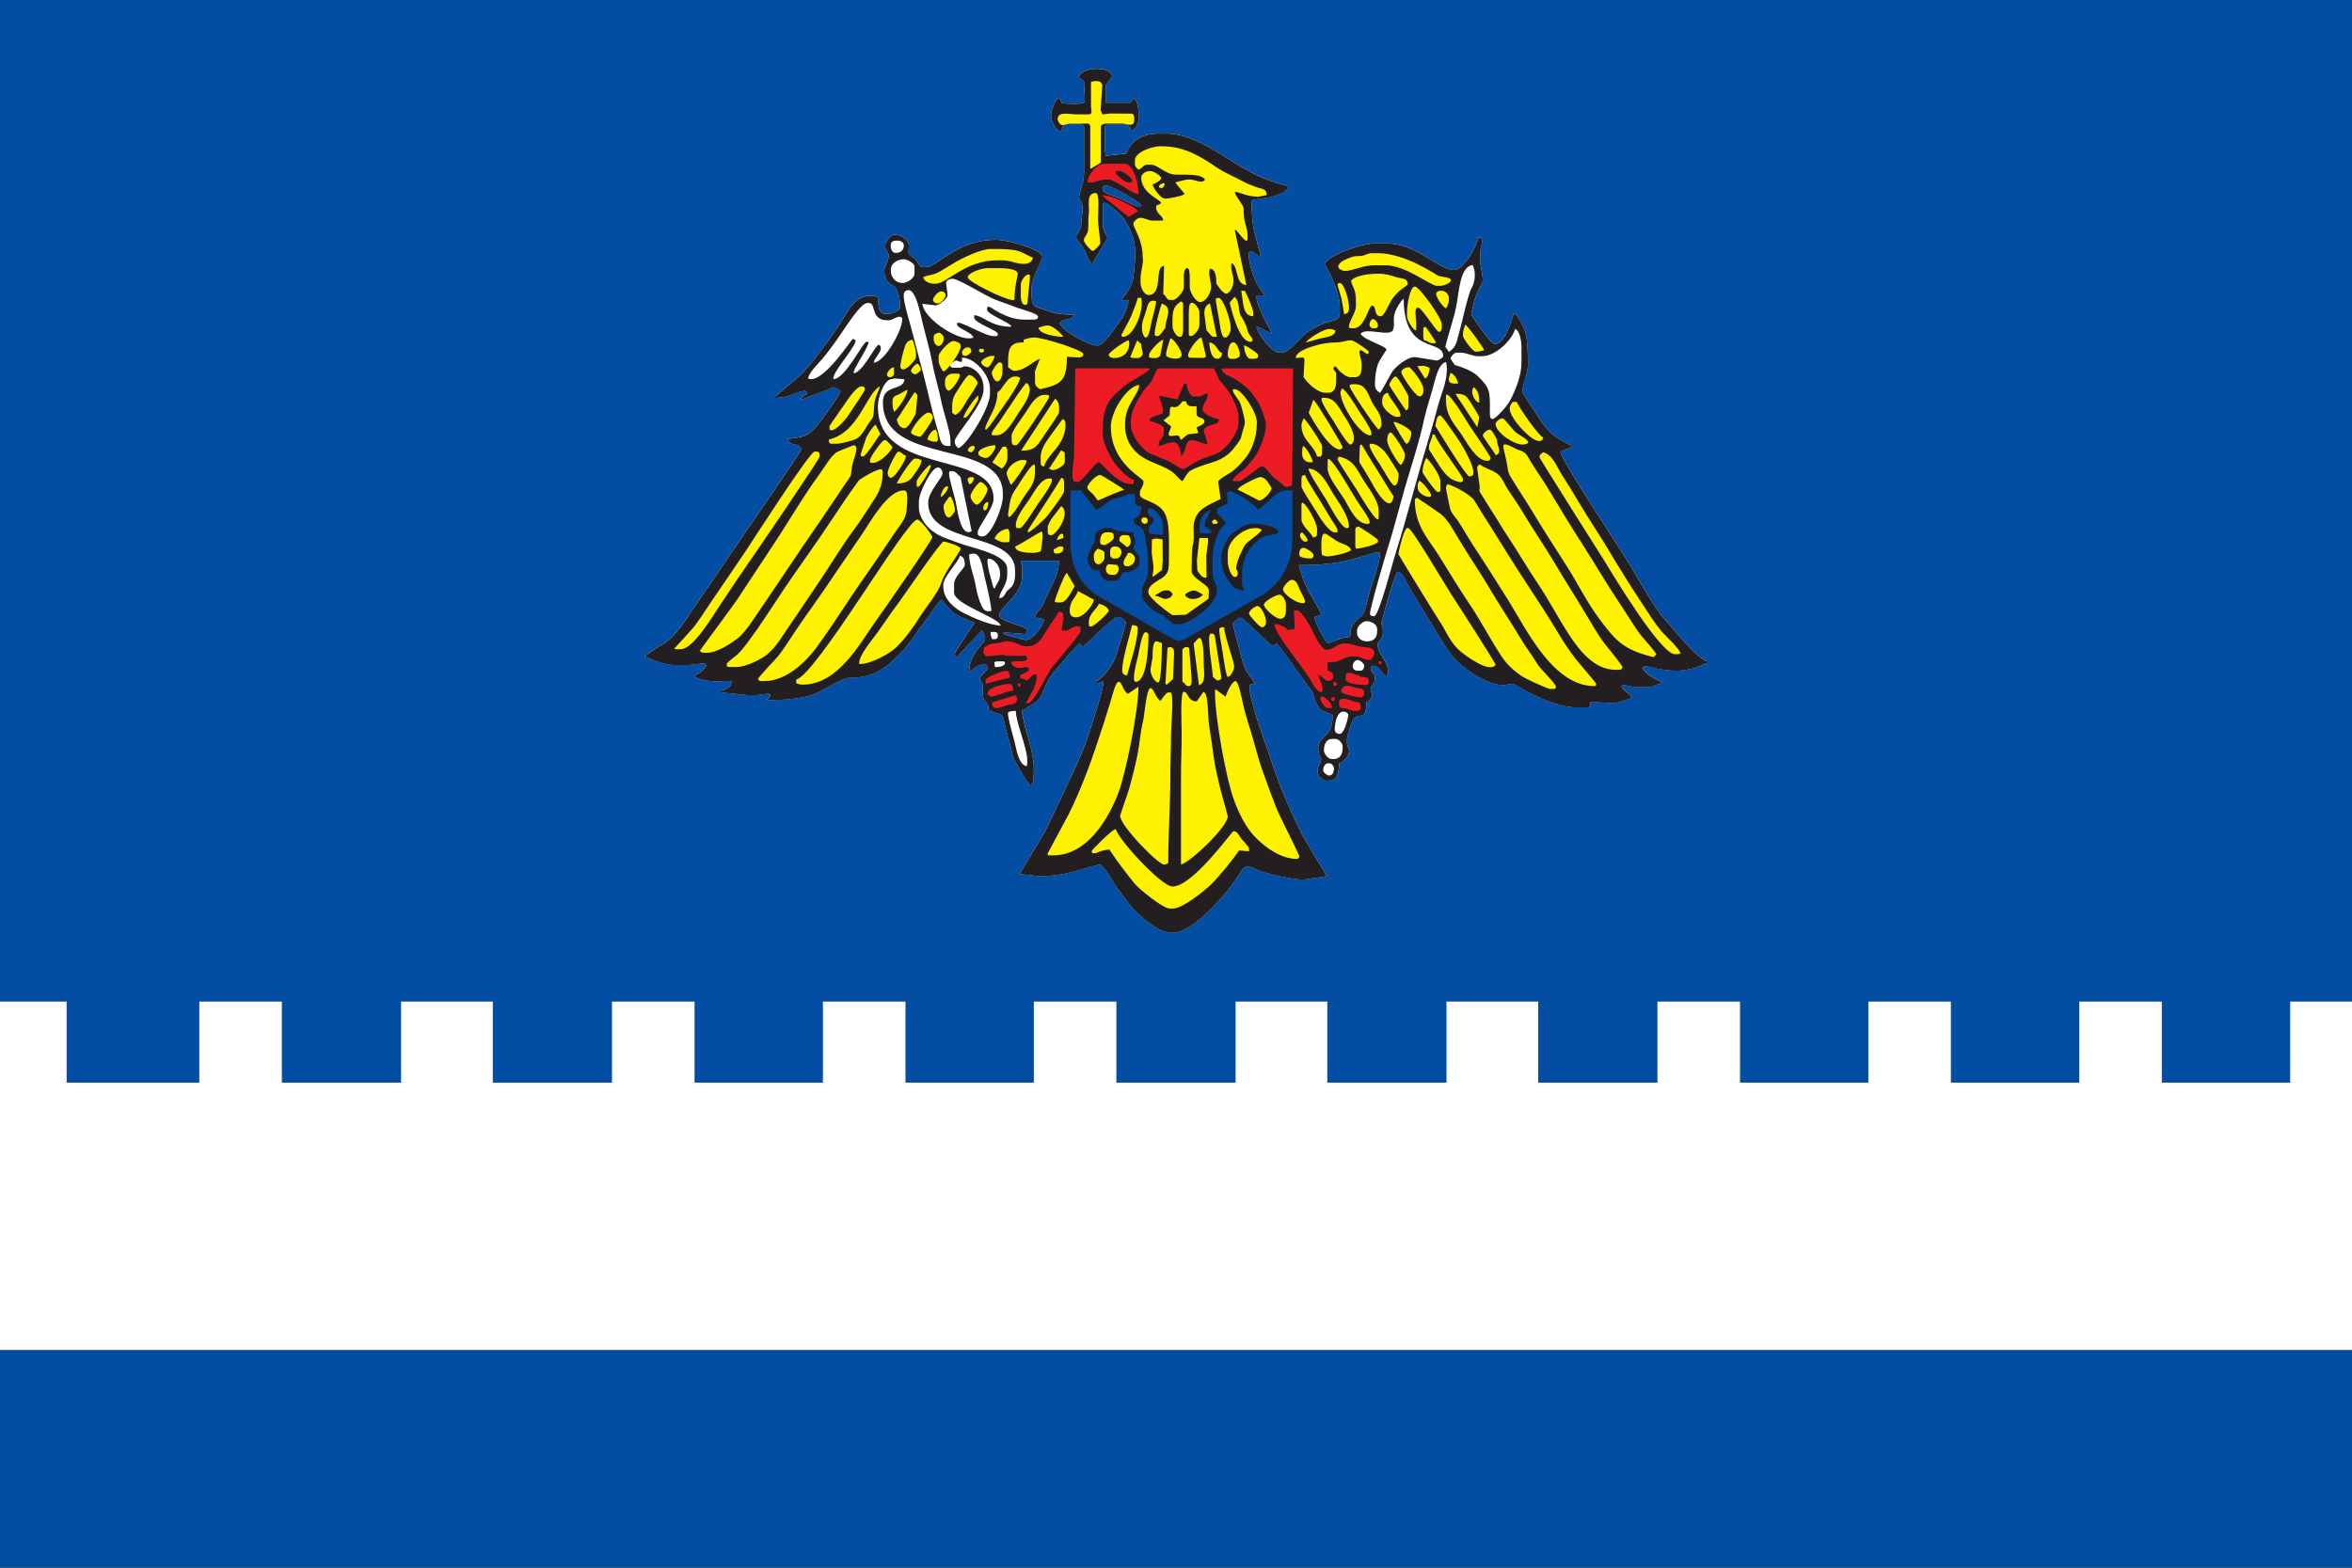
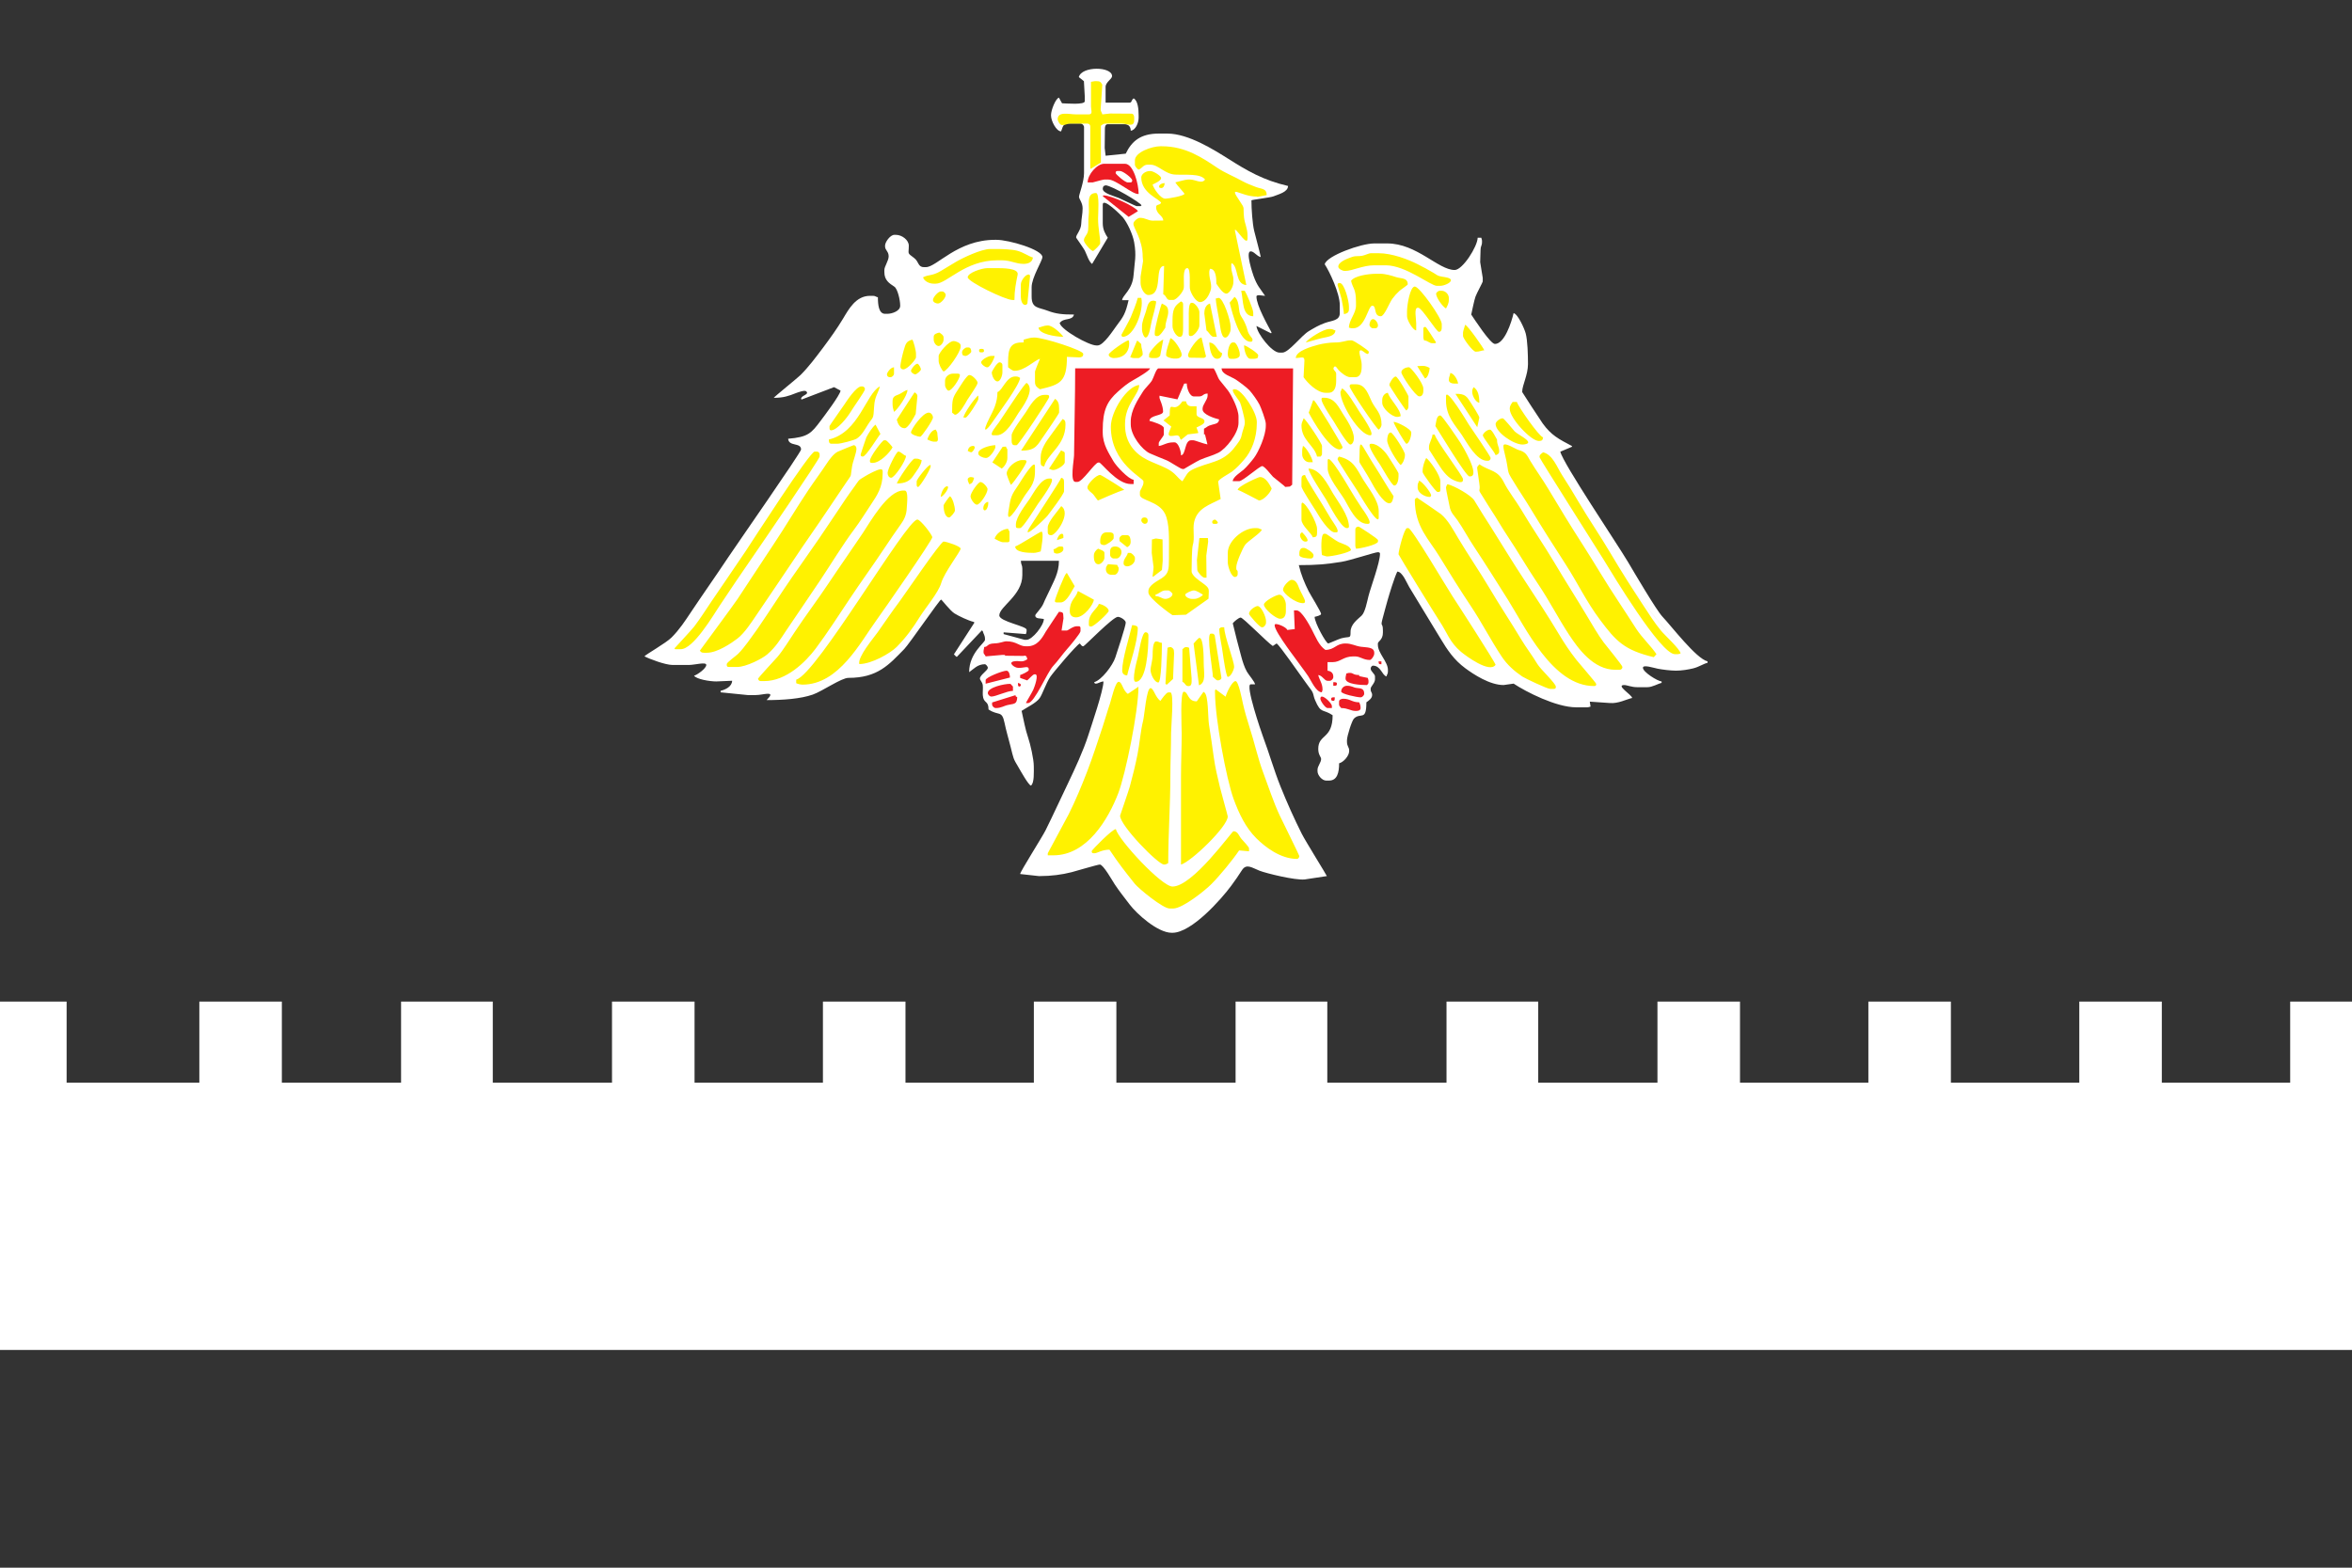
<svg xmlns="http://www.w3.org/2000/svg" version="1.1" width="540" height="360" viewBox="0 0 540 360" id="svg2" xml:space="preserve" style="fill-rule:evenodd">
  <rect x="0" y="0" width="540" height="360" fill="#333333" stroke="none" />
  <defs id="defs4">
    <style type="text/css" id="style6" />
  </defs>
-   <polygon points="539.999,360 539.999,0 0.001,0 0.001,360 " transform="matrix(1,0,0,1,-0.001,0)" id="polygon10" style="fill:#034ea2;fill-rule:nonzero" />
  <path d="m 540,248.615 0,-18.615 -14.193,0 0,18.615 -29.472,0 0,-18.615 -18.945,0 0,18.615 -29.482,0 0,-18.615 -18.945,0 0,18.615 -29.474,0 0,-18.615 -18.952,0 0,18.615 -27.373,0 0,-18.615 -21.057,0 0,18.615 -27.371,0 0,-18.615 -21.056,0 0,18.615 -27.37,0 0,-18.615 -18.945,0 0,18.615 -29.474,0 0,-18.615 -18.954,0 0,18.615 -29.474,0 0,-18.615 -18.952,0 0,18.615 -27.373,0 0,-18.615 -21.055,0 0,18.615 -27.372,0 0,-18.615 -18.945,0 0,18.615 -30.471,0 0,-18.615 L 0,230 0,248.615 0,310 l 540,0 z" id="polygon12" style="fill:#ffffff" />
  <path d="m 234.38,128.786 8.743,0 c 0,2.819 -1.277,4.817 -2.141,6.763 -0.475,1.049 -0.993,1.99 -1.421,3.039 -0.456,1.119 -1.879,2.439 -1.879,2.734 0,0.849 1.17,0.633 1.98,0.82 0,1.461 -2.649,4.78 -3.96,4.78 l -0.493,0 c -0.058,0 -4.113,-1.162 -4.791,-1.31 l 0.008,-0.402 5.107,0.402 c 0.092,-0.372 0.168,-0.383 0.168,-0.828 l 0,-0.169 c 0,-0.847 -6.269,-1.877 -6.269,-3.293 0,-2.035 5.284,-4.585 5.284,-9.235 l 0,-1.487 c 0,-0.883 -0.317,-0.883 -0.335,-1.814 z m 75.695,16.322 c 0,1.667 -0.158,0.941 -2.148,1.48 -0.586,0.168 -2.844,1.173 -2.966,1.173 -0.511,0 -3.135,-4.772 -3.135,-6.111 0.334,-0.074 1.487,-0.335 1.487,-0.661 0,-0.491 -2.407,-4.332 -2.856,-5.218 -0.946,-1.887 -1.736,-3.764 -2.258,-5.998 4.186,0 6.287,-0.195 9.801,-0.754 2.03,-0.325 7.683,-2.212 8.344,-2.212 0.269,0 0.493,0.1 0.493,0.335 0,2.082 -2.074,7.524 -2.641,9.728 -0.317,1.226 -0.762,3.738 -1.59,4.511 -0.967,0.902 -2.531,1.998 -2.531,3.728 z m 72.776,0.122 c 10.854,13.271 -36.55,-44.763 0,0 z M 260.932,47.334 c -0.167,0 -3.459,-1.618 -4.063,-1.869 -0.941,-0.411 -3.683,-1.052 -3.683,-2.093 0,-0.346 0.056,-0.214 0.165,-0.633 l 0.494,-0.188 c 1.563,0.132 8.082,4.018 8.241,4.615 -0.437,0.213 0.141,0.168 -0.493,0.168 l -0.661,0 z m 131.107,104.871 0,-0.334 c -2.594,-0.604 -8.294,-8.092 -10.35,-10.258 -1.406,-1.48 -6.52,-10.204 -7.906,-12.547 -2.407,-4.074 -14.916,-22.619 -15.549,-25.343 l 2.715,-1.144 -0.084,-0.176 c -2.976,-1.572 -4.707,-2.439 -6.686,-5.182 -0.456,-0.625 -4.688,-7.115 -4.688,-7.181 l 0,-0.165 c 0,-1.369 1.322,-3.815 1.322,-6.269 0,-2.036 -0.093,-5.468 -0.53,-7.058 -0.28,-1.051 -1.769,-4.418 -2.773,-4.642 -0.494,2.13 -2.091,7.078 -4.287,7.078 -1.049,0 -4.742,-5.711 -5.441,-6.752 0.272,-1.143 0.625,-3.09 0.986,-4.13 0.235,-0.678 1.656,-3.293 1.656,-3.459 l 0,-0.828 -0.586,-3.608 0.085,-2.819 c 0,-0.901 0.334,-0.909 0.334,-1.813 l 0,-0.167 c 0,-0.437 -0.084,-0.456 -0.169,-0.82 l -0.827,0 c -0.038,2.027 -3.459,7.414 -5.274,7.414 -3.785,0 -8.676,-6.1 -15.504,-6.1 l -2.966,0 c -3.032,0 -10.928,2.844 -11.375,4.779 1.143,1.73 3.461,6.689 3.461,9.404 l 0,1.822 c 0,1.74 -1.787,1.684 -3.358,2.241 -1.45,0.511 -2.539,1.173 -3.728,1.879 -1.788,1.071 -4.615,4.949 -6.111,4.949 l -0.652,0 c -1.776,0 -5.144,-4.418 -5.283,-6.111 l 3.359,1.684 0.111,-0.197 c -0.839,-1.579 -3.47,-6.193 -3.47,-8.238 0,-0.586 1.339,-0.177 1.983,-0.177 -1.181,-1.748 -1.825,-2.281 -2.661,-4.594 -0.168,-0.464 -1.909,-5.619 -0.643,-5.619 0.772,0 1.368,1.1 2.307,1.312 -0.037,-0.448 -1.228,-4.864 -1.517,-6.056 -0.382,-1.607 -0.621,-4.937 -0.621,-6.976 0,-0.12 4.316,-0.622 5.022,-0.901 1.152,-0.475 3.356,-0.967 3.385,-2.392 -5.711,-1.329 -9.385,-3.495 -13.72,-6.24 -3.18,-1.99 -9.113,-5.792 -13.985,-5.792 l -1.983,0 c -4.175,0 -6.211,1.756 -7.579,4.611 l -4.622,0.475 -0.206,-1.785 0.047,-4.456 c 0,-0.511 0.148,-0.993 0.659,-0.993 l 3.785,0 c 0.95,0 1.469,0.501 1.487,1.487 1.089,-0.092 1.814,-1.785 1.814,-2.966 l 0,-0.494 c 0,-1.46 -0.167,-3.443 -1.152,-3.963 -0.615,0.446 -0.335,0.986 -0.986,0.986 l -5.45,0 0,-3.627 c 0,-1.078 1.487,-1.814 1.487,-2.465 0,-2.241 -6.976,-2.362 -7.635,0.214 l 1.17,0.94 0.195,3.449 0,1.162 c 0,0.875 -4.258,0.494 -5.217,0.468 l -0.715,-1.294 c -0.765,0.206 -1.814,2.894 -1.814,3.961 l 0,0.169 c 0,1.181 1.2,3.599 2.307,3.618 0.372,-0.762 0.317,-1.814 1.645,-1.814 l 2.807,0 c 0.383,0 0.82,0.445 0.82,0.828 l 0,10.556 c 0,2.028 -1.154,4.912 -1.154,5.441 0,0.52 0.828,1.367 0.828,2.642 0,1.346 -0.269,2.174 -0.325,3.627 -0.047,1.292 -1.152,2.51 -1.152,2.955 l 0,0.177 c 0,0.019 1.718,2.446 1.98,2.957 0.482,0.997 0.939,2.557 1.674,3.07 l 3.599,-6.027 c -0.578,-0.854 -1.152,-1.887 -1.152,-3.301 l 0,-4.286 c 0,-1.806 4.267,2.502 4.566,2.855 1.059,1.237 2.314,3.926 2.641,5.766 0.567,3.208 0.111,4.389 -0.131,7.534 -0.259,3.467 -2.602,4.688 -2.631,5.774 l 1.487,0 c -0.733,3.135 -1.142,3.73 -2.807,5.934 -0.725,0.976 -2.959,4.463 -4.287,4.463 l -0.326,0 c -1.701,0 -7.989,-3.524 -8.408,-5.122 0.902,-1.35 2.884,-0.43 3.293,-1.972 -2.604,0 -4.128,-0.139 -6.045,-0.875 -2.101,-0.809 -3.683,-0.501 -3.683,-3.244 l 0,-2.15 c 0,-2.251 2.473,-6.082 2.473,-6.928 0,-1.693 -7.664,-3.961 -10.557,-3.961 l -0.324,0 c -8.632,0 -13.393,6.269 -15.84,6.269 l -0.493,0 c -1.387,0 -1.126,-1.258 -2.215,-2.075 -1.729,-1.303 -1.245,-0.847 -1.245,-2.865 0,-1.237 -1.515,-2.473 -2.976,-2.473 l -0.327,0 c -0.974,0 -2.148,1.663 -2.148,2.473 l 0,0.158 c 0,0.93 0.828,1.136 0.828,2.307 0,1.015 -0.986,2.307 -0.986,3.135 l 0,0.503 c 0,1.84 1.126,2.565 2.281,3.319 0.772,0.501 1.348,3.116 1.348,4.26 l 0,0.167 c 0,1.155 -1.833,1.814 -2.966,1.814 l -0.504,0 c -1.468,0 -1.645,-2.15 -1.645,-3.794 -0.576,-0.132 -0.548,-0.335 -1.152,-0.335 l -0.661,0 c -3.246,0 -4.891,3.077 -6.175,5.217 -1.395,2.326 -3.024,4.585 -4.632,6.733 -1.607,2.138 -3.282,4.382 -5.143,6.233 -0.718,0.706 -6.093,5.048 -6.149,5.244 2.223,0 3.423,-0.428 5.041,-1.068 0.449,-0.169 2.056,-0.783 2.418,-0.43 0.764,0.764 -0.957,0.801 -1.189,1.655 l 0.092,0.243 7.478,-2.856 1.496,0.8 c -0.082,0.996 -3.83,5.944 -4.592,6.95 -2.13,2.836 -2.865,3.719 -7.442,4.098 0.158,1.88 2.968,0.765 2.968,2.476 0,0.641 -15.158,22.377 -16.825,24.898 -2.752,4.147 -5.636,8.22 -8.407,12.37 -1.461,2.194 -2.642,4.018 -4.493,5.888 -1.254,1.273 -5.897,3.886 -6.231,4.333 1.143,0.604 4.808,1.981 6.437,1.981 l 3.794,0 c 1.339,0 3.963,-0.772 3.963,0 0,0.809 -2.101,2.288 -2.81,2.472 0.595,0.81 3.582,1.313 5.106,1.313 l 3.639,-0.158 c -0.029,1.348 -1.564,2.054 -2.642,2.307 l 0,0.353 6.267,0.633 1.648,0 c 1.049,0 1.877,-0.235 2.705,-0.298 1.714,-0.132 0.158,1.126 -0.064,1.449 3.739,0 7.783,-0.279 10.602,-1.265 2.215,-0.781 6.567,-3.841 8.193,-3.841 6.697,0 9.265,-2.995 12.826,-6.631 1.136,-1.17 8.109,-11.347 8.445,-11.347 0.139,0 2.085,2.576 3.09,3.19 0.946,0.595 3.208,1.656 4.342,1.924 l 0.232,0.15 -4.724,7.311 0.494,0.494 0.176,0.092 5.758,-6.093 0.203,0.195 c 0.169,0.707 0.504,0.905 0.504,1.806 l 0,0.167 c 0,0.689 -3.637,3.013 -3.637,7.431 1.061,-0.717 1.889,-1.824 3.637,-1.824 0.165,0 0.651,0.484 0.651,0.82 0,0.622 -1.814,1.663 -1.814,2.473 0,0.4 0.548,0.764 0.652,1.507 0.084,0.67 -0.038,1.59 0.007,2.289 0.15,2.035 1.32,1.123 1.32,3.3 2.344,1.572 3.053,0.074 3.676,3.098 0.343,1.693 0.901,3.562 1.365,5.383 0.746,2.932 0.541,2.642 1.88,4.883 0.419,0.709 2.215,3.963 2.807,4.121 0.809,-0.549 0.661,-3.172 0.661,-4.456 0,-1.674 -0.809,-5.095 -1.273,-6.471 -0.746,-2.215 -0.978,-3.868 -1.526,-6.233 1.218,-0.807 3.33,-1.793 4.147,-2.929 0.606,-0.828 1.46,-3.411 2.409,-4.846 0.743,-1.115 5.972,-7.282 6.8,-7.708 0.334,0.317 0.382,0.651 0.827,0.651 0.25,0 6.781,-6.762 7.915,-6.762 0.622,0 1.814,0.762 1.814,1.32 0,0.809 -1.99,6.77 -2.392,8.007 -0.593,1.825 -3.161,5.217 -4.864,5.673 0.077,0.158 0.113,0.335 0.327,0.335 0.67,0 0.939,-0.417 1.814,-0.501 0,2.072 -2.764,10.108 -3.481,12.351 -1.144,3.57 -3.094,7.765 -4.706,11.131 -1.785,3.693 -3.319,7.108 -5.114,10.714 -0.762,1.527 -5.813,9.478 -5.832,10.026 l 4.287,0.475 0.168,0 c 2.745,0 5.107,-0.325 7.356,-0.892 1.089,-0.279 6,-1.757 6.494,-1.757 0.79,0 2.881,3.738 3.403,4.528 1.116,1.693 2.233,3.04 3.433,4.641 1.552,2.075 6.398,6.501 9.661,6.501 l 0.158,0 c 4.437,0 11.281,-7.793 13.478,-10.769 0.901,-1.2 1.674,-2.343 2.491,-3.609 1.033,-1.626 2.354,-0.518 4.055,0.132 1.6,0.612 8.112,2.212 10.342,1.998 l 5.096,-0.772 c -0.073,-0.261 -4.983,-8.146 -5.773,-9.736 -1.759,-3.517 -3.312,-6.968 -4.857,-10.809 -1.543,-3.849 -2.613,-7.69 -4.072,-11.587 -0.353,-0.95 -4.121,-11.905 -2.781,-11.905 l 0.997,0 c -0.048,-0.567 -1.472,-2.186 -1.87,-2.9 -0.588,-1.044 -0.959,-2.233 -1.303,-3.498 -0.632,-2.326 -1.404,-5.302 -1.945,-7.609 0.235,-0.353 1.376,-1.322 1.814,-1.322 0.559,0 6.122,5.721 7.376,6.53 l 0.873,-0.585 c 0.791,0.52 5.275,7.076 6.269,8.396 0.53,0.706 0.959,1.369 1.526,2.093 0.81,1.052 0.539,1.369 1.061,2.576 1.346,3.164 1.721,1.88 4.006,3.415 0,5.581 -3.3,4.267 -3.3,7.748 0,1.376 0.659,1.821 0.659,2.315 0,0.78 -0.828,1.626 -0.828,2.465 l 0,0.334 c 0,0.931 1.052,2.148 1.982,2.148 l 0.66,0 c 1.926,0 2.317,-1.916 2.317,-3.973 0.948,-0.213 2.307,-1.663 2.307,-2.797 l 0,-0.158 c 0,-0.754 -0.504,-0.941 -0.504,-1.982 l 0,-0.335 c 0,-0.993 1.126,-4.511 1.6,-4.985 1.534,-1.541 2.856,0.725 2.856,-3.745 0.482,-0.335 1.32,-0.894 1.32,-1.656 0,-0.717 -0.335,-0.596 -0.335,-1.32 l 0,-0.158 c 0,-0.522 0.994,-1.284 0.994,-2.141 l 0,-0.67 c 0,-0.593 -0.994,-1.115 -0.994,-1.804 0,-0.326 0.299,-0.67 0.501,-0.67 1.851,0 2.075,2.194 3.128,2.473 0.139,-0.567 0.334,-0.548 0.334,-1.152 l 0,-0.327 c 0,-1.915 -2.307,-3.86 -2.307,-5.773 l 0,-0.317 c 0,-0.475 1.153,-0.802 1.153,-2.484 l 0,-0.493 c 0,-2.204 -0.744,-0.353 0.095,-3.367 0.353,-1.254 0.585,-2.251 0.957,-3.506 0.501,-1.748 1.553,-5.199 2.251,-6.652 1.208,0.029 2.186,2.634 2.734,3.535 0.809,1.358 1.59,2.595 2.362,3.896 1.59,2.653 3.208,5.236 4.798,7.897 1.648,2.744 3.109,4.919 5.693,6.846 1.924,1.431 5.654,3.879 8.818,3.879 l 2.304,-0.327 c 2.836,1.887 9.785,5.441 14.352,5.441 l 2.473,0 c 0.448,0 0.456,-0.084 0.839,-0.167 l -0.177,-1.136 4.611,0.317 c 1.946,0.158 3.723,-0.835 5.118,-1.162 -0.056,-0.706 -3.87,-2.966 -1.814,-2.966 0.614,0 1.656,0.493 2.966,0.493 l 2.317,0 c 1.189,0 2.388,-0.783 3.291,-0.986 l 0,-0.334 c -0.92,-0.066 -4.287,-2.148 -4.287,-3.135 0,-0.809 2.476,0.037 3.423,0.214 0.978,0.195 2.968,0.445 4.157,0.445 1.312,0 2.829,-0.25 3.935,-0.52 1.421,-0.353 2.304,-1.051 3.327,-1.284 z" id="_36349872" style="fill:#ffffff" />
-   <path d="m 305.127,178.097 c -0.372,0 -1.322,-0.689 -1.322,-1.153 l 0,-0.169 c 0,-0.567 0.43,-1.487 0.986,-1.487 l 0.503,0 c 0.464,0 0.986,0.699 0.986,1.163 0,0.865 -0.334,1.645 -1.154,1.645 z m 0.985,-3.783 -0.324,0 c -0.939,0 -1.825,-1.277 -1.825,-1.983 0,-1.339 0.522,-2.642 1.825,-2.642 l 0.817,0 c 0.856,0 1.655,1.119 1.655,1.649 l 0,0.334 c 0,1.553 -0.585,2.642 -2.148,2.642 z m 1.489,-5.777 c -0.67,0 -1.154,-0.364 -1.154,-0.997 0,-1.413 0.484,-4.12 1.971,-4.12 0.68,0 0.894,0.27 1.155,0.661 -0.103,1.237 -0.997,4.455 -1.972,4.455 z m -76.189,-4.791 c 0,-0.426 1.276,-0.493 1.813,-0.493 0.066,2.94 2.631,8.437 2.631,11.383 l 0,0.494 c 0,0.437 -0.073,0.456 -0.156,0.827 -1.824,-0.426 -2.262,-3.561 -2.737,-5.515 -0.379,-1.508 -1.552,-5.368 -1.552,-6.697 z m 79.156,-10.714 c 0,-0.68 0.467,-1.479 1.154,-1.479 0.511,0 1.487,0.828 1.487,1.31 0,0.559 -0.298,1.155 -0.828,1.155 l -0.659,0 c -0.661,0 -1.154,-0.353 -1.154,-0.986 z m -82.133,0.167 -0.158,-1.153 c 0.364,-0.084 0.372,-0.165 0.82,-0.165 l 1.162,0 c 0.261,0 0.483,0.092 0.483,0.334 0,0.798 -1.45,0.984 -2.307,0.984 z m -0.986,-7.58 0,-0.501 0.986,0 c 0.39,0 0.661,0.269 0.661,0.659 l 0,0.327 c 0,0.39 -0.272,0.659 -0.661,0.659 l -0.659,0 c -0.132,-0.574 -0.327,-0.548 -0.327,-1.144 z m 84.115,-0.334 0,-0.494 c 0,-0.882 1.237,-2.148 2.128,-2.148 1.126,0 2.483,0.699 2.483,1.814 l 0,0.661 c 0,1.292 -0.854,2.148 -2.148,2.148 l -0.334,0 c -1.163,0 -2.128,-0.875 -2.128,-1.982 z m -92.522,-11.049 0,1.814 c 0,2.744 10.221,5.702 10.714,7.59 -2.418,0 -6.49,-1.861 -8.296,-2.752 -2.109,-1.042 -4.891,-3.171 -4.891,-6.158 l 0,-0.325 c 0,-2.056 3.422,-5.18 3.794,-6.762 0.894,0.073 1.155,1.078 1.155,1.982 0,1.042 -2.476,2.602 -2.476,4.611 z m 15.338,-5.439 8.743,0 c 0,2.816 -1.277,4.817 -2.148,6.759 -0.468,1.052 -0.986,1.991 -1.414,3.043 -0.456,1.115 -1.89,2.437 -1.89,2.734 0,0.846 1.181,0.633 1.99,0.817 0,1.461 -2.649,4.782 -3.96,4.782 l -0.503,0 c -0.047,0 -4.11,-1.162 -4.78,-1.313 l 0.008,-0.398 5.107,0.398 c 0.092,-0.379 0.168,-0.379 0.168,-0.828 l 0,-0.165 c 0,-0.847 -6.269,-1.88 -6.269,-3.293 0,-2.037 5.274,-4.585 5.274,-9.235 l 0,-1.489 c 0,-0.883 -0.306,-0.883 -0.325,-1.812 z m -7.424,-0.503 c 1.332,0 2.642,1.684 2.642,3.312 l 0,0.493 c 0,1.339 -0.901,2.027 -1.162,2.966 l -0.325,0 c -0.15,-0.622 -2.082,-6.77 -1.155,-6.77 z m -4.453,-0.986 c 0.372,-0.084 0.38,-0.158 0.817,-0.158 l 0.335,0 c 1.759,0 2.093,4.418 2.568,6.019 0.353,1.256 1.395,5.942 1.395,7.17 l -0.997,0 c -1.395,0 -2.388,-4.466 -2.631,-5.934 -0.371,-2.251 -1.487,-4.698 -1.487,-7.097 z m 87.572,17.811 c 0,1.664 -0.158,0.931 -2.148,1.479 -0.586,0.167 -2.855,1.163 -2.966,1.163 -0.511,0 -3.135,-4.765 -3.135,-6.103 0.334,-0.074 1.487,-0.335 1.487,-0.66 0,-0.493 -2.418,-4.333 -2.863,-5.217 -0.939,-1.887 -1.729,-3.768 -2.251,-5.998 4.186,0 6.287,-0.197 9.801,-0.754 2.03,-0.327 7.683,-2.215 8.334,-2.215 0.28,0 0.503,0.103 0.503,0.334 0,2.083 -2.074,7.525 -2.641,9.729 -0.317,1.228 -0.762,3.738 -1.59,4.511 -0.967,0.901 -2.531,2.001 -2.531,3.73 z m -87.739,-22.917 c -1.778,0 -2.503,-4.658 -2.781,-6.286 -0.288,-1.74 -1.664,-5.85 -1.664,-7.237 0,-0.381 0.111,-0.503 0.494,-0.503 l 0.165,0 c 0.941,0 1.303,0.875 1.972,1.331 l 2.568,12.509 c -0.559,0.13 -0.372,0.185 -0.754,0.185 z m -11.374,-6.928 c 0,-2.344 2.985,-7.915 4.287,-7.915 l 0.158,0 c 0.54,0 0.993,0.717 0.993,1.32 0,1.126 -3.3,4.194 -3.3,6.763 0,9.82 19.959,6.612 19.959,15.501 l 0,0.986 c 0,1.545 -0.419,2.642 -1.32,3.304 -1.211,0.891 -0.883,2.016 -2.308,2.138 0.027,-1.468 1.814,-3.039 1.814,-5.272 l 0,-1.489 c 0,-3.404 -8.259,-4.769 -11.339,-5.987 -2.444,-0.967 -3.841,-1.192 -5.869,-2.708 -1.421,-1.059 -3.077,-3.171 -3.077,-5.486 l 0,-1.154 z m 171.889,29.967 c 10.854,13.271 -36.55,-44.765 0,0 z m -178.326,-58.166 0.996,-0.158 2.157,0.167 c -0.24,2.799 -4.967,1.044 -4.967,5.275 0,15.057 27.549,8.036 27.549,21.102 l 0,0.503 c 0,2.584 -2.763,9.224 -4.624,9.224 l -0.165,0 c -0.504,0 -0.986,-0.157 -0.986,-0.659 l 0,-0.326 c 0,-1.144 3.627,-5.505 3.627,-7.587 l 0,-0.169 c 0,-11.141 -26.553,-4.985 -26.553,-21.102 0,-2.196 1.35,-5.887 2.967,-6.269 z m 110.992,54.417 -0.327,0 c -0.324,0 -0.659,-0.287 -0.659,-0.494 0,-1.338 3.357,-12.796 3.99,-14.797 1.496,-4.707 2.744,-9.755 4.168,-14.637 1.346,-4.605 3.171,-10.129 4.139,-14.657 0.501,-2.344 1.357,-5.115 2.027,-7.377 0.605,-2.027 1.245,-5.972 3.154,-6.406 0.586,2.492 -0.327,5.347 -1.107,7.624 -0.839,2.439 -1.332,4.782 -2.094,7.311 -1.468,4.857 -2.884,9.783 -4.241,14.713 -1.282,4.662 -2.753,9.924 -4.239,14.566 -0.567,1.766 -3.757,14.154 -4.809,14.154 z m -88.233,-52.268 0,1.311 c 0,3.182 -5.467,11.95 -7.254,12.37 -0.409,-0.28 -0.828,-0.8 -0.828,-1.48 l 0,-0.165 c 0,-1.247 6.604,-8.287 6.604,-11.711 l 0,-0.659 c 0,-2.437 -2.009,-4.78 -4.455,-4.78 -0.167,0 -0.361,0.334 -0.986,0.334 l -1.32,0 c -0.678,0 -0.939,-0.176 -0.994,-0.827 0.622,-0.169 1.005,-0.828 1.487,-0.828 0.43,0 0.43,0.268 1.155,0.334 0.214,-0.43 0.165,0.139 0.165,-0.493 l 0,-0.504 c 2.948,0 6.428,4.018 6.428,7.097 z m 112.972,-7.421 c 3.19,0 7.02,-3.86 7.587,-6.269 1.052,0.28 1.479,2.837 1.479,4.121 l 0,3.627 c 0,3.021 -1.431,6.389 -2.472,8.415 -0.567,1.107 -1.479,2.223 -2.355,3.098 -0.901,0.901 -2.461,2.696 -2.435,0.037 0.066,-5.049 0.019,-5.663 -2.587,-8.287 -0.901,-0.912 -2.101,-1.515 -3.411,-2.046 -2.66,-1.059 -1.564,0.038 -3.06,-2.204 0.326,-0.614 0.706,-1.312 1.648,-1.312 l 0.659,0 c 1.449,0 2.771,0.82 3.952,0.82 l 0.996,0 z m -27.874,-5.118 c 1.153,-1.718 6.928,0.931 7.495,-1.068 0.438,-1.526 -0.24,-2.427 0.541,-4.26 0.353,-0.835 1.218,-2.324 1.861,-2.752 0,13.039 9.066,9.048 9.066,13.198 0,0.28 -1.115,1.042 -1.479,0.986 l -4.928,-0.783 c -1.722,-0.148 -4.401,2.159 -5.118,3.116 -0.64,0.865 -2.604,4.838 -2.985,5.088 -0.604,-0.317 -1.154,-0.92 -1.154,-1.814 l 0,-0.168 c 0,-1.72 0.234,-3.265 0.67,-4.593 0.272,-0.783 1.964,-3.304 1.964,-3.311 0,-0.875 -4.902,-2.101 -5.935,-3.639 z m -126.821,10.232 c 0.029,-1.273 2.446,-3.561 3.246,-4.511 1.192,-1.395 2.27,-2.947 3.348,-4.4 1.098,-1.459 5.275,-8.407 6.931,-8.407 l 0.493,0 c 1.571,0 0.287,3.954 4.129,3.954 l 0.324,0 c 0.847,0 1.693,-0.821 2.476,-0.821 0.317,0 0.659,0.288 0.659,0.494 0,2.781 -4.166,10.055 -6.593,10.055 0.279,-1.199 1.648,-2.243 1.648,-3.293 l 0,-0.169 c 0,-0.437 -0.243,-0.482 -0.494,-0.659 -0.801,0.214 -3.229,5.479 -5.301,6.455 -1.87,0.875 2.957,-5.552 2.994,-7.116 l -0.503,0 c -0.772,0 -4.835,8.51 -7.579,8.576 -0.354,-1.487 4.547,-6.622 5.114,-8.743 -0.177,-0.25 -0.222,-0.484 -0.67,-0.484 -0.24,0 -6.148,9.227 -9.56,9.227 -0.345,0 -0.223,-0.056 -0.661,-0.158 z m 32.654,15.494 -0.659,0 c -1.759,0 -1.788,-1.99 -2.204,-3.403 -0.419,-1.442 -0.894,-3.014 -1.228,-4.371 -0.744,-3.051 -1.395,-5.916 -2.176,-8.882 -0.728,-2.8 -1.6,-5.897 -2.298,-8.753 -0.483,-2.027 -2.157,-7.263 -2.157,-8.882 l 0,-0.334 c 0,-0.77 0.39,-1.153 1.162,-1.153 1.711,0 2.8,6.074 3.227,7.812 0.697,2.792 1.711,6.317 2.167,8.882 0.548,3.087 1.498,5.88 2.093,8.959 0.436,2.259 2.073,6.899 2.073,8.816 l 0,1.31 z m 10.883,-25.726 c 0,0.383 -0.113,0.504 -0.493,0.504 l -0.494,0 c -2.167,0 -8.407,-4.129 -8.407,-2.807 0,1.096 3.451,1.858 3.785,3.131 -2.737,1.313 -11.405,-4.11 -11.711,-7.756 l 2.966,0.364 c 0.802,0.093 2.914,-1.71 2.811,-2.335 l -0.335,-2.8 c -0.084,-0.593 0.913,-0.983 1.487,-0.983 1.313,0 7.44,3.849 9.496,4.677 1.767,0.717 3.441,1.228 5.163,1.935 0.893,0.361 4.967,1.357 4.967,2.119 0,0.504 -0.475,0.663 -0.986,0.663 l -2.148,0 c -4.269,0 -7.756,-2.969 -8.073,-2.969 -0.382,0 -0.503,0.113 -0.503,0.494 l 0,0.158 c 0,1.173 5.339,2.94 5.61,3.963 -4.93,0 -6.539,-2.642 -8.576,-2.642 l 0,0.503 c 0,1.311 5.441,2.937 5.441,3.783 z m 102.741,2.969 c 0.744,-3.182 2.046,-6.689 2.623,-9.915 0.483,-2.705 0.798,-8.64 3.646,-8.871 0.828,1.543 0.559,4.007 -0.261,5.339 -0.501,0.828 -1.273,3.914 -1.553,5.041 -0.426,1.747 -0.837,3.561 -1.32,5.28 -0.578,2.112 -0.68,3.201 -2.307,4.279 l -0.828,-1.152 z m -127.313,-17.8 c 0,-1.322 1.479,-2.317 2.968,-2.317 0.846,0 2.473,0.92 2.473,1.655 l 0,1.648 c 0,1.05 -1.741,2.146 -2.631,2.146 l -0.169,0 c -1.553,0 -2.641,-1.318 -2.641,-2.807 l 0,-0.324 z m 0,-5.777 c 0,-0.53 0.606,-0.82 1.154,-0.82 l 0.501,0 c 0.596,0 1.313,0.448 1.313,0.986 l 0,0.326 c 0,0.894 -0.809,1.487 -1.648,1.487 l -0.325,0 c -0.54,0 -0.996,-0.715 -0.996,-1.329 l 0,-0.651 z m 56.407,-8.734 c -0.167,0 -3.459,-1.618 -4.074,-1.869 -0.931,-0.409 -3.683,-1.05 -3.683,-2.094 0,-0.353 0.066,-0.221 0.176,-0.63 l 0.494,-0.188 c 1.563,0.13 8.082,4.018 8.241,4.615 -0.437,0.202 0.13,0.165 -0.493,0.165 l -0.661,0 z m 131.107,104.874 0,-0.334 c -2.594,-0.607 -8.294,-8.094 -10.358,-10.261 -1.404,-1.479 -6.511,-10.202 -7.898,-12.546 -2.407,-4.074 -14.927,-22.617 -15.549,-25.343 l 2.715,-1.144 -0.084,-0.177 c -2.976,-1.571 -4.714,-2.435 -6.686,-5.18 -0.456,-0.633 -4.688,-7.113 -4.688,-7.179 l 0,-0.169 c 0,-1.365 1.322,-3.811 1.322,-6.266 0,-2.039 -0.093,-5.471 -0.53,-7.061 -0.28,-1.052 -1.769,-4.418 -2.773,-4.639 -0.494,2.13 -2.091,7.075 -4.287,7.075 -1.059,0 -4.742,-5.709 -5.448,-6.751 0.268,-1.144 0.632,-3.087 0.993,-4.128 0.235,-0.68 1.648,-3.293 1.648,-3.462 l 0,-0.826 -0.578,-3.609 0.085,-2.818 c 0,-0.901 0.334,-0.912 0.334,-1.813 l 0,-0.169 c 0,-0.435 -0.084,-0.454 -0.169,-0.817 l -0.827,0 c -0.038,2.027 -3.459,7.414 -5.274,7.414 -3.785,0 -8.676,-6.104 -15.504,-6.104 l -2.966,0 c -3.032,0 -10.928,2.848 -11.383,4.782 1.152,1.73 3.469,6.678 3.469,9.402 l 0,1.825 c 0,1.736 -1.787,1.682 -3.358,2.241 -1.461,0.511 -2.539,1.17 -3.728,1.877 -1.795,1.063 -4.615,4.949 -6.111,4.949 l -0.652,0 c -1.776,0 -5.144,-4.416 -5.283,-6.109 l 3.359,1.682 0.1,-0.195 c -0.836,-1.581 -3.459,-6.196 -3.459,-8.242 0,-0.585 1.339,-0.176 1.983,-0.176 -1.181,-1.756 -1.825,-2.278 -2.661,-4.593 -0.168,-0.467 -1.916,-5.617 -0.643,-5.617 0.762,0 1.357,1.089 2.307,1.31 -0.037,-0.445 -1.237,-4.864 -1.517,-6.053 -0.382,-1.611 -0.621,-4.941 -0.621,-6.976 0,-0.122 4.305,-0.625 5.022,-0.901 1.152,-0.475 3.356,-0.967 3.385,-2.392 -5.711,-1.329 -9.385,-3.496 -13.72,-6.24 -3.18,-2.001 -9.113,-5.803 -13.985,-5.803 l -1.983,0 c -4.175,0 -6.211,1.767 -7.579,4.622 l -4.622,0.475 -0.206,-1.788 0.037,-4.453 c 0,-0.511 0.158,-0.996 0.67,-0.996 l 3.785,0 c 0.95,0 1.461,0.503 1.487,1.479 1.089,-0.085 1.814,-1.778 1.814,-2.959 l 0,-0.501 c 0,-1.453 -0.177,-3.432 -1.152,-3.954 -0.615,0.449 -0.335,0.986 -0.997,0.986 l -5.439,0 0,-3.625 c 0,-1.081 1.487,-1.814 1.487,-2.476 0,-2.233 -6.976,-2.352 -7.635,0.224 l 1.17,0.938 0.195,3.451 0,1.162 c 0,0.873 -4.258,0.494 -5.217,0.464 l -0.715,-1.292 c -0.765,0.207 -1.814,2.893 -1.814,3.963 l 0,0.158 c 0,1.189 1.2,3.599 2.296,3.628 0.383,-0.765 0.327,-1.814 1.656,-1.814 l 2.807,0 c 0.383,0 0.82,0.445 0.82,0.828 l 0,10.545 c 0,2.039 -1.154,4.919 -1.154,5.45 0,0.522 0.828,1.368 0.828,2.642 0,1.349 -0.278,2.177 -0.325,3.627 -0.047,1.292 -1.162,2.512 -1.162,2.957 l 0,0.177 c 0,0.008 1.729,2.446 1.99,2.957 0.482,0.994 0.939,2.557 1.674,3.068 l 3.599,-6.026 c -0.578,-0.857 -1.162,-1.887 -1.162,-3.301 l 0,-4.289 c 0,-1.804 4.278,2.502 4.577,2.846 1.051,1.247 2.314,3.934 2.641,5.777 0.567,3.208 0.111,4.389 -0.131,7.532 -0.259,3.469 -2.602,4.688 -2.631,5.776 l 1.487,0 c -0.733,3.135 -1.142,3.729 -2.807,5.935 -0.725,0.976 -2.966,4.453 -4.287,4.453 l -0.326,0 c -1.701,0 -7.989,-3.514 -8.415,-5.114 0.909,-1.348 2.891,-0.428 3.3,-1.972 -2.604,0 -4.139,-0.139 -6.056,-0.873 -2.101,-0.809 -3.672,-0.503 -3.672,-3.248 l 0,-2.148 c 0,-2.249 2.473,-6.082 2.473,-6.928 0,-1.693 -7.664,-3.963 -10.557,-3.963 l -0.334,0 c -8.621,0 -13.382,6.269 -15.829,6.269 l -0.493,0 c -1.395,0 -1.134,-1.254 -2.215,-2.074 -1.729,-1.3 -1.245,-0.847 -1.245,-2.863 0,-1.237 -1.515,-2.476 -2.976,-2.476 l -0.327,0 c -0.974,0 -2.148,1.665 -2.148,2.476 l 0,0.157 c 0,0.931 0.828,1.134 0.828,2.308 0,1.012 -0.986,2.307 -0.986,3.135 l 0,0.501 c 0,1.843 1.126,2.568 2.281,3.321 0.772,0.501 1.348,3.113 1.348,4.258 l 0,0.169 c 0,1.152 -1.84,1.813 -2.966,1.813 l -0.504,0 c -1.468,0 -1.645,-2.148 -1.645,-3.796 -0.576,-0.129 -0.559,-0.334 -1.152,-0.334 l -0.661,0 c -3.246,0 -4.891,3.079 -6.175,5.209 -1.395,2.334 -3.024,4.596 -4.643,6.733 -1.597,2.148 -3.282,4.39 -5.132,6.241 -0.718,0.706 -6.102,5.05 -6.149,5.245 2.223,0 3.415,-0.426 5.041,-1.07 0.438,-0.165 2.056,-0.78 2.418,-0.426 0.764,0.762 -0.957,0.798 -1.189,1.655 l 0.085,0.24 7.485,-2.855 1.496,0.802 c -0.082,0.993 -3.83,5.934 -4.592,6.946 -2.13,2.837 -2.865,3.72 -7.442,4.102 0.158,1.878 2.968,0.762 2.968,2.473 0,0.644 -15.158,22.377 -16.825,24.898 -2.752,4.147 -5.644,8.223 -8.407,12.37 -1.468,2.196 -2.642,4.018 -4.5,5.887 -1.247,1.273 -5.89,3.879 -6.224,4.335 1.143,0.595 4.808,1.98 6.437,1.98 l 3.794,0 c 1.329,0 3.952,-0.77 3.952,0 0,0.81 -2.101,2.289 -2.799,2.476 0.595,0.809 3.582,1.311 5.106,1.311 l 3.628,-0.158 c -0.029,1.349 -1.553,2.056 -2.642,2.307 l 0,0.353 6.269,0.633 1.656,0 c 1.049,0 1.877,-0.233 2.705,-0.299 1.703,-0.139 0.15,1.126 -0.064,1.453 3.729,0 7.783,-0.279 10.593,-1.265 2.223,-0.783 6.575,-3.841 8.202,-3.841 6.689,0 9.265,-2.995 12.819,-6.631 1.133,-1.173 8.117,-11.347 8.452,-11.347 0.139,0 2.085,2.576 3.079,3.19 0.948,0.593 3.208,1.656 4.344,1.924 l 0.24,0.148 -4.724,7.311 0.494,0.493 0.176,0.092 5.758,-6.09 0.203,0.195 c 0.169,0.707 0.494,0.902 0.494,1.804 l 0,0.169 c 0,0.689 -3.626,3.013 -3.626,7.421 1.061,-0.706 1.889,-1.813 3.626,-1.813 0.176,0 0.661,0.482 0.661,0.817 0,0.625 -1.814,1.665 -1.814,2.476 0,0.4 0.548,0.762 0.652,1.505 0.084,0.67 -0.048,1.592 0.007,2.289 0.15,2.037 1.32,1.126 1.32,3.302 2.344,1.572 3.043,0.074 3.665,3.096 0.353,1.693 0.912,3.561 1.376,5.386 0.736,2.929 0.541,2.642 1.88,4.883 0.419,0.706 2.215,3.963 2.807,4.11 0.809,-0.539 0.661,-3.162 0.661,-4.446 0,-1.674 -0.809,-5.095 -1.273,-6.471 -0.754,-2.215 -0.978,-3.87 -1.534,-6.233 1.226,-0.809 3.338,-1.795 4.155,-2.929 0.606,-0.828 1.46,-3.415 2.409,-4.846 0.743,-1.126 5.972,-7.282 6.8,-7.718 0.334,0.324 0.381,0.659 0.827,0.659 0.25,0 6.77,-6.762 7.906,-6.762 0.631,0 1.822,0.764 1.822,1.32 0,0.809 -1.99,6.762 -2.392,8.009 -0.593,1.821 -3.161,5.217 -4.864,5.673 0.077,0.158 0.103,0.335 0.327,0.335 0.67,0 0.939,-0.419 1.804,-0.503 0,2.074 -2.753,10.1 -3.47,12.351 -1.144,3.572 -3.094,7.767 -4.714,11.133 -1.787,3.691 -3.311,7.106 -5.106,10.714 -0.762,1.525 -5.822,9.478 -5.839,10.026 l 4.294,0.475 0.168,0 c 2.734,0 5.107,-0.327 7.356,-0.894 1.089,-0.279 6,-1.759 6.494,-1.759 0.78,0 2.881,3.742 3.392,4.53 1.127,1.693 2.244,3.043 3.444,4.643 1.552,2.065 6.387,6.501 9.661,6.501 l 0.158,0 c 4.437,0 11.281,-7.795 13.478,-10.769 0.891,-1.202 1.674,-2.343 2.483,-3.609 1.042,-1.629 2.352,-0.522 4.063,0.13 1.592,0.614 8.101,2.215 10.342,2.001 l 5.088,-0.772 c -0.065,-0.261 -4.975,-8.157 -5.765,-9.739 -1.759,-3.514 -3.312,-6.976 -4.857,-10.806 -1.543,-3.852 -2.613,-7.693 -4.072,-11.589 -0.353,-0.95 -4.121,-11.903 -2.781,-11.903 l 0.997,0 c -0.048,-0.578 -1.472,-2.186 -1.87,-2.903 -0.588,-1.041 -0.959,-2.232 -1.303,-3.495 -0.632,-2.326 -1.404,-5.302 -1.954,-7.609 0.243,-0.353 1.376,-1.322 1.822,-1.322 0.559,0 6.111,5.721 7.365,6.528 l 0.875,-0.593 c 0.791,0.529 5.272,7.087 6.269,8.407 0.53,0.696 0.967,1.358 1.534,2.093 0.81,1.05 0.539,1.367 1.061,2.576 1.346,3.161 1.721,1.877 4.006,3.411 0,5.582 -3.3,4.271 -3.3,7.749 0,1.376 0.659,1.824 0.659,2.317 0,0.78 -0.828,1.626 -0.828,2.461 l 0,0.335 c 0,0.922 1.052,2.148 1.982,2.148 l 0.66,0 c 1.926,0 2.307,-1.915 2.307,-3.971 0.948,-0.213 2.307,-1.665 2.307,-2.799 l 0,-0.158 c 0,-0.754 -0.494,-0.939 -0.494,-1.98 l 0,-0.335 c 0,-0.997 1.126,-4.511 1.6,-4.996 1.534,-1.534 2.845,0.736 2.845,-3.738 0.493,-0.334 1.331,-0.893 1.331,-1.655 0,-0.715 -0.335,-0.596 -0.335,-1.322 l 0,-0.158 c 0,-0.519 0.994,-1.284 0.994,-2.138 l 0,-0.67 c 0,-0.595 -0.994,-1.126 -0.994,-1.806 0,-0.324 0.299,-0.67 0.501,-0.67 1.851,0 2.075,2.197 3.128,2.476 0.139,-0.567 0.334,-0.548 0.334,-1.155 l 0,-0.324 c 0,-1.917 -2.317,-3.86 -2.317,-5.777 l 0,-0.324 c 0,-0.467 1.163,-0.791 1.163,-2.476 l 0,-0.494 c 0,-2.204 -0.752,-0.353 0.095,-3.366 0.353,-1.254 0.585,-2.249 0.946,-3.507 0.504,-1.747 1.556,-5.198 2.262,-6.648 1.208,0.019 2.186,2.631 2.724,3.535 0.809,1.358 1.6,2.595 2.373,3.896 1.59,2.65 3.208,5.236 4.798,7.896 1.648,2.743 3.109,4.92 5.693,6.844 1.924,1.431 5.647,3.878 8.818,3.878 l 2.304,-0.324 c 2.829,1.887 9.785,5.441 14.341,5.441 l 2.484,0 c 0.438,0 0.456,-0.084 0.839,-0.169 l -0.188,-1.134 4.622,0.317 c 1.936,0.158 3.723,-0.839 5.118,-1.162 -0.056,-0.706 -3.87,-2.969 -1.814,-2.969 0.614,0 1.645,0.494 2.966,0.494 l 2.317,0 c 1.189,0 2.388,-0.781 3.291,-0.986 l 0,-0.334 c -0.92,-0.064 -4.294,-2.15 -4.294,-3.135 0,-0.807 2.472,0.039 3.422,0.216 0.986,0.195 2.966,0.445 4.166,0.445 1.302,0 2.829,-0.25 3.935,-0.522 1.421,-0.353 2.296,-1.049 3.327,-1.282 z" id="_36349800" style="fill:#231f20" />
  <path d="m 272.124,136.556 c 0,-0.322 1.478,-0.972 1.945,-0.972 0.679,0 1.605,0.697 2.12,0.972 -0.294,0.45 -1.277,0.973 -1.956,0.973 l -0.65,0 c -0.552,0 -1.46,-0.424 -1.46,-0.973 z m -6.834,0 c 0.834,-0.202 1.375,-0.972 2.275,-0.972 l 0.651,0 c 0.359,0 0.983,0.65 0.983,0.806 0,0.653 -0.972,1.14 -1.633,1.14 -0.79,0 -1.24,-0.625 -2.275,-0.653 l 0,-0.32 z M 258.299,97.353 c 0,-4.598 3.201,-6.653 3.256,-8.947 -2.752,0.229 -6.515,6.011 -6.515,9.596 0,8.451 7.487,11.753 7.487,12.523 l 0,0.33 c 0,0.707 -0.816,1.746 -0.816,2.112 l 0,0.651 c 0,1.35 4.265,1.394 5.753,4.33 1.091,2.166 0.918,5.891 0.918,9.012 l 0,1.292 c 0,2.57 -0.065,3.47 -1.662,4.533 -0.963,0.633 -3.057,1.624 -3.057,2.955 l 0,0.331 c 0,1.32 5.47,5.211 5.535,5.202 l 3.09,-0.11 5.176,-3.67 c 0.028,-2.294 0.487,-2.25 -1.368,-3.615 -0.733,-0.533 -2.512,-1.69 -2.512,-2.689 l 0,-0.322 c 0,-1.009 0.054,-4.962 0.257,-5.615 0.522,-1.695 -0.047,-3.687 0.32,-5.365 0.715,-3.23 3.625,-3.983 6.093,-5.296 l -0.569,-3.908 c -0.167,-0.523 2.642,-1.964 3.201,-2.404 1.257,-0.998 1.735,-1.567 2.78,-2.751 1.633,-1.845 2.889,-4.872 2.889,-8.341 l 0,-0.32 c 0,-2.185 -3.43,-7.48 -5.044,-7.48 l -0.167,0 c -1.072,0 0.983,2.287 1.357,3.03 0.24,0.441 1.084,3.808 1.084,4.284 l 0,0.487 c 0,0.624 -0.515,1.716 -0.733,2.835 -0.202,0.983 -0.743,1.543 -1.212,2.211 -0.965,1.35 -2.047,2.406 -3.633,3.211 -1.543,0.762 -3.531,1.183 -5.157,1.837 -2.607,1.028 -2.219,1.219 -3.579,3.246 -1.22,-0.817 -1.504,-1.87 -3.576,-2.926 -1.387,-0.716 -3.012,-1.257 -4.507,-2.011 -2.741,-1.357 -5.089,-3.924 -5.089,-7.916 l 0,-0.32 z M 206.716,84.178 c 0,0.385 0.275,0.65 0.66,0.65 1.01,0 2.929,-2.33 2.929,-2.761 l 0,-0.824 c 0,-0.798 -0.541,-2.737 -0.817,-3.249 -1.459,0.348 -1.567,1.028 -1.991,2.414 -0.193,0.624 -0.781,2.973 -0.781,3.771 z m 36.775,54.168 c 1.485,0 2.577,-2.735 3.256,-3.735 l -1.798,-3.038 -0.156,0.102 c -0.406,0.302 -2.606,5.797 -2.606,6.348 0,0.229 0.219,0.322 0.485,0.322 l 0.817,0 z m 25.708,-64.737 0,1.292 c 0,0.908 0.861,2.44 1.623,2.44 l 0.156,0 c 0.651,0 0.651,-1.257 0.651,-1.954 l 0,-5.524 c 0,-0.439 -0.229,-0.487 -0.476,-0.651 -1.55,1.036 -1.954,1.871 -1.954,4.396 z m -112.906,75.471 c 2.897,0 7.46,-7.779 8.973,-10.055 2.551,-3.817 5.056,-7.571 7.688,-11.349 1.543,-2.229 15.222,-22.232 15.222,-22.838 l 0,-0.487 c 0,-0.385 -0.268,-0.65 -0.652,-0.65 l -0.487,0 c -1.119,0 -14.174,20.348 -15.845,22.863 -2.606,3.918 -5.202,7.605 -7.835,11.524 -1.387,2.066 -2.533,3.873 -3.972,5.79 -0.543,0.707 -4.561,5.037 -4.561,5.046 0.432,0.202 -0.128,0.156 0.487,0.156 l 0.983,0 z m 108.555,-18.874 -0.044,0.66 -0.184,1.46 0.119,0.13 2.036,-1.569 0.175,-2.13 -0.037,-4.89 -1.46,-0.203 c -0.385,-0.007 -0.431,0.156 -0.98,0.203 l -0.046,3.1 0.42,3.237 z m -31.77,-4.715 c 0.037,1.387 2.843,1.469 4.23,1.469 0.613,0 1.1,-0.203 1.623,-0.331 0.111,-0.468 0.834,-4.551 0.165,-4.551 -0.304,0 -5.23,3.211 -6.018,3.412 z m 32.863,31.232 c 0.697,0 0.817,-7.139 0.817,-8.46 l 0,-0.641 c -0.798,-0.073 -0.596,-0.32 -1.311,-0.32 -0.791,0 -0.809,2.246 -0.809,3.082 0.011,1.166 -0.487,2.763 -0.487,3.423 0,1.045 0.911,2.917 1.789,2.917 z m -7.154,-1.625 c 0.613,-2.668 2.439,-7.796 2.439,-10.889 0,-0.48 -0.707,-0.653 -1.303,-0.653 -0.606,2.588 -2.276,7.835 -2.276,10.405 0,0.686 0.377,1.119 1.14,1.136 z m -23.756,-77.105 0,0.651 -0.487,0 c -3.274,0 -3.092,2.525 -3.092,5.698 0.348,0.229 0.918,0.809 1.459,0.809 2.359,0 4.598,-2.424 5.862,-2.761 -0.135,0.293 -1.147,2.751 -1.147,2.926 l 0,2.439 c 0,0.954 0.588,1.259 1.147,1.633 4.58,-1.071 6.185,-1.633 6.185,-7.441 l 2.761,0.12 c 0.487,0.018 0.973,-0.164 0.973,-0.651 l 0,-0.174 c 0,-0.798 -9.057,-3.735 -11.223,-3.735 -1.082,0 -1.659,0.312 -2.439,0.485 z m -29.139,18.377 c 0.229,0.926 0.707,1.964 1.807,1.964 0.835,0 2.157,-2.588 2.533,-3.267 l 0.393,-4.055 c 0.046,-0.403 -0.276,-0.66 -0.487,-0.816 l -0.164,-0.102 -4.083,6.275 z m 41.178,45.397 c 1.796,0 3.971,-2.926 4.072,-4.063 l -3.644,-1.981 -0.099,0.182 c -0.377,1.376 -1.789,1.919 -1.789,4.395 0,0.963 0.495,1.467 1.46,1.467 z m -31.563,-60.031 0,1.147 c 0,0.707 0.689,2.13 1.136,2.432 0.9,-0.21 3.908,-4.44 3.908,-5.699 l 0,-0.319 c 0,-0.534 -1.045,-0.973 -1.623,-0.973 -1.175,0 -3.422,2.789 -3.422,3.412 z m 45.231,74.831 c 2.505,0 2.926,-7.541 2.926,-10.413 l 0,-0.331 c 0,-0.377 -0.275,-0.643 -0.65,-0.643 -0.872,0 -1.524,4.624 -1.753,5.569 -0.203,0.798 -1.579,5.817 -0.523,5.817 z m -16.442,-43.765 0,-2.109 c 0,-0.661 -0.145,-0.835 -0.641,-0.984 -0.164,0.625 -6.313,9.883 -7.285,11.452 -2.027,3.295 3.633,-2.073 4.12,-2.726 0.606,-0.798 3.807,-4.972 3.807,-5.633 z m -5.367,-7.808 0,1.147 c 0,0.661 0.165,0.919 0.816,0.973 0.679,-2.89 4.881,-4.799 4.881,-9.596 0,-0.882 -0.102,-1.01 -0.65,-1.304 -0.076,0.056 -2.544,3.488 -2.882,3.946 -0.846,1.128 -2.166,3.001 -2.166,4.834 z m -41.643,47.498 c 2.806,0 7.117,-2.469 8.588,-3.935 2.199,-2.229 3.659,-4.265 5.367,-6.991 1.265,-2.01 4.219,-5.505 4.853,-7.68 0.687,-2.421 4.457,-7.248 4.457,-7.898 0,-0.541 -3.266,-1.626 -3.908,-1.626 -0.705,0 -8.991,12.258 -10.128,13.772 -1.734,2.304 -3.357,4.717 -5.001,7.048 -0.972,1.376 -4.624,5.634 -4.228,7.311 z m 70.93,45.711 c 0,-6.671 0.487,-13.478 0.487,-19.837 0,-3.579 0.167,-6.598 0.167,-10.094 0,-1.357 0.741,-9.266 -0.167,-9.266 l -0.487,0 c -0.45,0 -1.543,1.578 -1.789,1.945 -1.173,-0.781 -1.56,-2.926 -2.276,-2.926 -0.937,0 -1.402,6.319 -1.688,7.422 -0.614,2.432 -0.798,5.267 -1.303,7.807 -0.513,2.559 -1.1,4.926 -1.761,7.35 -0.221,0.817 -2.239,6.686 -2.239,6.705 0,2.294 8.737,11.222 10.083,11.222 0.497,0 0.653,-0.156 0.973,-0.33 z m -43.433,-117.77 c 0,0.377 0.11,0.487 0.487,0.487 l 0.164,0 c 0.265,0 0.485,-0.102 0.485,-0.32 0,-0.378 -0.109,-0.487 -0.485,-0.487 l -0.164,0 c -0.268,0 -0.487,0.091 -0.487,0.32 z m 17.89,43.599 1.467,-0.487 0,-0.494 c 0,-0.257 -0.102,-0.487 -0.32,-0.487 -0.569,0 -1.091,0.9 -1.147,1.467 z m -16.917,-7.322 c 0,0.266 0.098,0.487 0.33,0.487 0.495,0 0.807,-1.017 0.807,-1.459 l 0,-0.495 c -0.679,0.063 -1.136,0.77 -1.136,1.467 z m -3.579,-13.175 c 0.21,0.112 0.541,0.322 0.816,0.322 0.273,0 0.807,-0.772 0.807,-1.14 0,-0.137 -0.175,-0.319 -0.32,-0.319 -0.827,0 -1.14,0.457 -1.303,1.136 z m 0,6.496 c 0,0.606 0.193,0.578 0.33,1.148 0.781,-0.066 0.98,-0.809 1.137,-1.47 -0.367,-0.08 -0.378,-0.156 -0.817,-0.156 -0.312,0 -0.65,0.294 -0.65,0.478 z m 39.854,9.451 c 0,0.374 0.442,0.807 0.816,0.807 0.377,0 0.653,-0.275 0.653,-0.653 l 0,-0.154 c 0,-0.387 -0.276,-0.652 -0.653,-0.652 l -0.164,0 c -0.377,0 -0.652,0.265 -0.652,0.652 z m -46.039,-5.367 c 0.763,-0.211 2.23,-2.443 1.467,-2.443 -0.759,0 -1.448,1.589 -1.467,2.443 z m 6.185,-50.434 c 0,1.009 8.642,5.202 10.246,5.202 l 0.487,0 c 0,-2.239 0.348,-3.899 0.733,-5.8 0.322,-1.532 -3.514,-1.513 -4.962,-1.513 l -1.945,0 c -1.339,0 -4.559,1.082 -4.559,2.112 z m -18.543,22.286 c 0,0.384 0.265,0.65 0.643,0.65 l 0.174,0 c 0.377,0 0.807,-0.431 0.807,-0.816 l 0,-1.46 c -0.807,0.019 -1.623,1.257 -1.623,1.626 z m 38.231,40.176 0.156,0.816 c 0.442,0.11 0.312,0.164 0.652,0.164 0.56,0 1.467,-0.422 1.467,-0.98 l 0,-0.156 c 0,-0.378 -0.109,-0.497 -0.485,-0.497 l -0.164,0 c -0.827,0 -0.781,0.461 -1.625,0.653 z m -20.991,-45.224 c 0,0.377 0.054,0.193 0.163,0.652 0.443,0.102 0.305,0.164 0.653,0.164 0.439,0 1.303,-0.733 1.303,-0.973 0,-0.494 -0.156,-0.972 -0.653,-0.972 l -0.33,0 c -0.439,0 -1.136,0.588 -1.136,1.129 z m -36.608,76.298 c 8.322,0 13.266,-9.724 17.018,-14.882 1.358,-1.852 12.762,-18.258 12.762,-18.954 0,-0.559 -2.714,-4.075 -3.422,-4.075 -2.505,0 -23.121,35.518 -27.819,36.764 l 0,0.816 c 0.331,0.156 0.963,0.331 1.46,0.331 z m 24.892,-72.067 c 0,0.411 0.678,0.817 0.98,0.817 0.33,0 1.303,-0.846 1.303,-1.14 0,-0.331 -0.523,-1.303 -0.816,-1.303 -0.469,0 -1.467,1.212 -1.467,1.625 z m 3.752,15.78 c 0.273,0.137 1.082,0.496 1.459,0.496 l 0.487,0 c 0.835,0 0.331,-1.201 0.331,-2.119 l -0.331,-0.653 c -0.965,0.02 -1.744,1.517 -1.945,2.276 z m 8.294,-5.035 0.487,0 c 0.494,0 2.926,-3.909 2.926,-4.232 l 0,-0.824 c -0.606,0.229 -3.393,4.192 -3.412,5.056 z m 4.065,-12.69 c 0,0.458 0.933,1.136 1.3,1.136 l 0.167,0 c 0.522,0 1.569,-1.971 1.623,-2.606 l -0.807,0 c -0.624,0 -2.283,0.881 -2.283,1.469 z m -34.975,17.725 c 0.007,0.587 0.063,0.972 0.643,0.972 l 1.303,0 c 0.796,0 3.964,-0.824 4.494,-1.201 1.157,-0.798 1.781,-2.019 2.515,-3.174 1.267,-2.01 1.257,-0.983 1.449,-4.25 0.137,-2.294 0.935,-2.943 1.313,-4.551 -3.187,1.69 -4.791,10.587 -11.716,12.203 z m 66.702,22.782 0.061,0.559 1.728,1.387 c 0.476,-0.257 0.806,-0.552 0.806,-1.296 0,-0.66 -0.174,-1.467 -0.806,-1.467 l -0.973,0 c -0.387,0 -0.816,0.441 -0.816,0.817 z m -22.561,-20.239 c 3.521,0.063 3.796,-1.441 5.248,-3.423 0.411,-0.569 3.477,-5.055 3.477,-5.295 l 0,-0.98 c 0,-1.019 -0.193,-1.707 -0.928,-2.192 l -7.796,11.89 z m -20.066,-26.132 0,0.652 c 0,0.632 0.531,1.467 1.137,1.467 0.515,0 1.136,-0.835 1.136,-1.467 l 0,-0.485 c 0,-0.552 -0.621,-0.9 -0.973,-1.14 -0.559,0.13 -1.3,0.322 -1.3,0.973 z m -0.167,-8.458 c 0,0.53 0.698,0.816 1.137,0.816 0.681,0 1.789,-1.294 1.789,-1.956 0,-0.374 -0.43,-0.816 -0.807,-0.816 l -0.331,0 c -0.606,0 -1.789,1.339 -1.789,1.956 z m -3.742,41.643 0,0.816 c 0,0.268 0.102,0.487 0.331,0.487 0.403,0 3.586,-5.046 2.761,-5.046 -0.504,0 -3.092,3.267 -3.092,3.743 z m 48.325,19.526 c 0.806,0 1.786,-0.718 1.786,-1.625 l 0,-0.331 c 0,-0.394 -0.751,-1.136 -1.136,-1.136 l -0.487,0 c -0.202,0.835 -0.98,1.376 -0.98,2.276 l 0,0.164 c 0,0.439 0.429,0.652 0.817,0.652 z m -2.936,1.943 c 0.53,0 0.98,-0.705 0.98,-1.292 l 0,-0.167 c 0,-0.523 -0.146,-0.128 -0.331,-0.814 l -2.109,-0.167 c -0.229,0.359 -0.487,0.55 -0.487,1.147 0,0.78 0.513,1.292 1.304,1.292 l 0.643,0 z m 0.494,-3.743 c 0.595,0 1.139,-0.788 1.139,-1.459 0,-0.835 -0.678,-1.303 -1.459,-1.303 -0.762,0 -1.147,0.385 -1.147,1.139 l 0,0.824 c 0,0.367 0.439,0.798 0.816,0.798 l 0.651,0 z m -28.315,-28.296 0.817,0 c 2.156,0 3.982,-3.594 4.983,-5.111 0.632,-0.952 4.101,-5.42 1.854,-6.926 -0.643,0.458 -3.589,4.963 -4.269,5.982 -0.715,1.074 -1.387,2.083 -2.083,3.12 -0.301,0.465 -2.486,2.934 -1.303,2.934 z m 23.113,27.977 c 0,0.741 0.301,1.632 0.973,1.632 l 0.163,0 c 0.504,0 1.296,-0.863 1.296,-1.469 l 0,-1.136 c 0,-0.504 -1.045,-0.754 -1.459,-0.972 -0.461,0.301 -0.973,0.86 -0.973,1.623 l 0,0.322 z m 1.459,-3.745 0,0.33 c 0,0.506 0.476,0.653 0.973,0.653 0.348,0 2.119,-1.074 2.119,-1.625 l 0,-0.651 c 0,-0.496 -0.478,-0.652 -0.972,-0.652 l -0.66,0 c -1.028,0 -1.46,0.928 -1.46,1.945 z m -90.289,25.708 c 2.376,0 5.578,-2.174 6.991,-3.256 1.632,-1.248 3.276,-3.781 4.496,-5.596 2.761,-4.12 5.503,-8.066 8.192,-12.13 2.696,-4.083 5.506,-7.993 8.239,-12.102 1.385,-2.101 2.679,-3.927 4.064,-6.028 1.441,-2.164 0.854,-0.824 1.339,-3.698 0.201,-1.22 0.999,-3.046 0.999,-4.037 0,-0.385 -0.21,-0.816 -0.65,-0.816 -0.047,0 -3.405,1.357 -3.689,1.513 -0.972,0.523 -1.909,1.826 -2.497,2.718 -1.376,2.092 -2.798,3.972 -4.192,6.056 -2.789,4.166 -5.267,8.402 -8.066,12.587 -2.806,4.185 -5.422,8.287 -8.203,12.45 -0.918,1.387 -8.642,11.807 -8.649,11.855 0.236,0.322 0.366,0.485 0.97,0.485 l 0.653,0 z m 97.179,-67.874 c 0.469,0.128 0.478,0.201 0.919,0.201 l 0.972,0 c 0.357,0 0.98,-0.651 0.98,-0.807 0,-1.074 -0.33,-1.266 -0.356,-2.424 l -0.755,-0.697 -0.201,-0.045 -1.56,3.771 z m -34.873,22 0,0.156 c 0,0.515 1.129,0.983 1.623,0.983 l 0.167,0 c 0.908,0 2.12,-2.047 2.12,-2.443 l 0,-0.485 c -1.212,0 -3.909,0.78 -3.909,1.789 z m -34.166,-6.185 0,0.497 c 0,0.266 0.099,0.487 0.331,0.487 1.448,0 3.789,-3.027 4.468,-4.156 0.53,-0.918 3.339,-4.827 3.339,-5.277 0,-0.385 -0.276,-0.66 -0.653,-0.66 l -0.164,0 c -1.182,0 -3.302,3.248 -3.937,4.202 -0.357,0.541 -3.384,4.809 -3.384,4.907 z m 73.379,-16.421 0,0.651 c 0.357,0.083 0.367,0.156 0.807,0.156 l 0.653,0 c 0.595,0 0.788,-0.247 1.071,-0.504 l 0.718,-3.725 c -0.911,0.211 -3.249,2.789 -3.249,3.423 z m -35.471,42.297 c 0.413,0.218 1.422,0.806 1.945,0.806 l 0.983,0 c 0.374,0 0.487,-0.109 0.487,-0.485 l 0,-1.789 c 0,-0.531 -0.138,-0.128 -0.322,-0.817 -1.303,0.029 -2.835,1.183 -3.092,2.287 z m -0.651,-38.231 c 0,0.77 0.578,2.109 1.303,2.109 0.668,0 1.137,-1.369 1.137,-2.109 l 0,-1.625 c 0,-0.385 -0.266,-0.651 -0.651,-0.651 -0.634,0 -1.789,2.157 -1.789,2.276 z m -22.782,6.668 0,0.652 c 0,0.77 0.184,1.173 0.331,1.78 0.816,-0.541 3.092,-3.743 3.092,-5.039 -0.716,0.167 -1.227,0.697 -1.935,1.002 -0.77,0.338 -1.488,0.403 -1.488,1.605 z m 33.516,-16.918 c 0.039,1.467 3.945,2.109 5.698,2.109 -0.504,-0.742 -2.432,-2.604 -3.579,-2.604 -0.798,0 -1.448,0.339 -2.119,0.495 z m 3.423,121.182 c 7.734,0 12.605,-8.349 14.874,-14.239 1.658,-4.312 4.642,-18.783 4.642,-24.478 l -2.432,1.641 c -1.201,-0.806 -1.303,-2.77 -2.119,-2.77 -0.781,0 -1.688,4.102 -1.99,5 -0.624,1.807 -1.067,3.506 -1.68,5.323 -1.202,3.586 -2.229,6.824 -3.55,10.265 -1.277,3.313 -2.689,6.707 -4.221,9.771 -0.504,1.002 -4.827,8.965 -4.827,9.009 l 0,0.478 1.304,0 z m -25.222,-80.353 c 0,1.1 0.294,2.77 1.303,2.77 0.214,0 1.303,-1.129 1.303,-1.633 0,-0.908 -0.53,-2.854 -1.136,-3.248 -0.229,0.148 -1.469,1.89 -1.469,2.112 z m 24.206,-8.425 c 0.567,0.211 0.567,0.294 1.017,0.294 0.772,0 2.597,-1.11 2.597,-1.789 l 0,-1.963 c 0,-0.504 -0.286,-0.458 -0.643,-0.643 l -0.191,-0.128 -2.78,4.228 z m -23.875,-20.212 0,0.983 c 0,0.533 0.496,1.303 0.808,1.303 0.789,0 2.607,-2.772 2.607,-3.579 0,-0.228 -0.221,-0.33 -0.487,-0.33 l -1.139,0 c -0.854,0 -1.789,0.725 -1.789,1.623 z m 16.267,33.029 0,0.322 c 0,0.377 0.112,0.494 0.487,0.494 l 0.485,0 c 0.643,0 3.561,-4.769 4.074,-5.531 0.34,-0.523 4.423,-5.855 2.928,-5.855 l -0.331,0 c -1.926,0 -3.542,3.285 -4.46,4.652 -0.872,1.303 -3.183,4.156 -3.183,5.917 z m 4.384,-12.201 0,-1.139 c 0,-2.083 -3.54,3.862 -3.705,4.091 -1.743,2.569 -1.845,2.634 -2.414,6.394 -0.567,3.717 3.321,-3.092 3.369,-3.165 1.23,-2.065 2.751,-2.998 2.751,-6.182 z m -9.789,-2.075 2.148,1.423 c 0.632,-0.422 1.303,-1.486 1.303,-2.44 l 0,-1.789 c 0,-0.533 -0.138,-0.119 -0.322,-0.816 l -0.762,0.044 -2.367,3.579 z m 21.836,5.652 0,0.167 c 0,0.494 0.855,1.093 1.204,1.404 0.348,0.312 1.054,1.521 1.239,1.521 0.026,0 4.769,-2.145 6.018,-2.439 -0.145,-0.193 -5.249,-3.423 -5.532,-3.423 -1,0 -2.928,2.166 -2.928,2.77 z m 4.881,-30.413 c 0,0.53 0.689,0.807 1.139,0.807 4.083,0 3.689,-4.065 3.412,-4.065 -0.606,0 -4.551,2.78 -4.551,3.259 z m -80.537,74.499 c 0.174,0.249 0.221,0.485 0.652,0.485 l 0.817,0 c 5.055,0 9.514,-4.439 11.76,-7.43 2.681,-3.57 5.36,-7.753 7.865,-11.498 2.595,-3.906 5.31,-7.623 7.872,-11.484 1.257,-1.91 2.585,-3.844 3.907,-5.699 0.671,-0.937 1.23,-2.018 1.294,-3.579 0.065,-1.22 0.432,-4.065 -0.487,-4.065 l -0.322,0 c -3.549,0 -7.597,7.241 -9.274,9.754 -2.58,3.854 -5.202,7.552 -7.781,11.422 -2.624,3.938 -5.285,7.433 -7.873,11.332 -1.108,1.651 -2.686,4.211 -3.924,5.669 -0.625,0.736 -4.406,4.726 -4.507,5.093 z m 60.363,-90.611 0,2.926 c 0,0.707 0.313,1.789 0.973,1.789 0.366,0 0.357,-0.128 0.53,-0.331 l 0.617,-6.33 c 0.008,-0.145 -0.195,-0.331 -0.331,-0.331 -0.754,0 -1.789,1.43 -1.789,2.276 z m 33.35,16.267 c 0,0.697 3.579,1.423 3.579,-0.156 0,-0.889 -1.8,-3.68 -2.606,-3.745 -0.229,1.01 -0.973,2.581 -0.973,3.901 z m -17.241,62.307 c 0.744,0 4.065,-3.194 4.065,-3.579 0,-0.77 -1.485,-1.569 -2.276,-1.623 -0.301,1.119 -2.283,2.109 -2.283,4.219 l 0,0.496 c 0,0.377 0.109,0.487 0.494,0.487 z m -31.89,-49.123 c 0.182,0.11 0.552,0.487 0.65,0.487 1.002,0 2.349,-2.559 2.817,-3.376 0.406,-0.679 2.387,-3.423 2.387,-3.946 0,-0.541 -1.248,-1.789 -1.789,-1.789 l -0.156,0 c -0.55,0 -2.268,2.908 -2.67,3.514 -1.194,1.789 -1.238,2.257 -1.238,5.111 z m 50.967,55.307 -0.047,-0.652 c 0,-0.378 -0.431,-0.817 -0.816,-0.817 -0.339,0 -0.211,0.054 -0.651,0.156 l -0.468,8.287 0.294,0.2 1.448,-1.32 0.24,-5.852 z m -46.739,-36.113 c 0,0.652 0.9,1.945 1.459,1.945 0.726,0 2.451,-2.577 2.451,-3.579 0,-0.411 -1.019,-1.623 -1.633,-1.623 -0.515,0 -2.276,2.486 -2.276,3.256 z m -19.037,-5.366 c 0,0.541 0.283,1.126 0.816,1.126 0.788,0 3.412,-3.953 3.412,-5.035 -0.643,-0.174 -1.165,-0.972 -1.789,-0.972 -0.42,0 -2.439,4.007 -2.439,4.881 z m 27.341,0.154 c 0,0.405 0.781,2.322 0.973,2.606 0.541,-0.366 3.579,-4.715 3.579,-5.375 0,-0.221 -0.222,-0.32 -0.487,-0.32 l -0.497,0 c -1.56,0 -3.568,1.815 -3.568,3.09 z m -33.526,-4.385 c 0,0.367 0.119,0.487 0.496,0.487 0.744,0 3.412,-4.457 4.037,-5.193 l -1.111,-2.127 c -0.686,0.457 -1.706,2.108 -2.119,2.917 -0.102,0.201 -1.303,3.873 -1.303,3.917 z m 67.518,-27.984 0,0.322 c 0,0.377 0.119,0.487 0.496,0.487 l 0.156,0 c 0.578,0 1.496,-1.506 1.789,-1.945 0,-1.459 0.651,-2.44 0.651,-3.579 0,-1.365 -0.588,-1.495 -1.459,-1.954 -0.357,0.679 -1.633,5.699 -1.633,6.668 z m -65.399,29.444 c 0,0.377 0.112,0.485 0.487,0.485 l 0.167,0 c 1.659,0 3.899,-2.33 4.548,-3.579 -0.182,-0.283 -1.282,-1.623 -1.623,-1.623 l -0.32,0 c -0.413,0 -3.259,3.79 -3.259,4.716 z m 40.837,15.294 0,1.137 c 0,0.387 0.268,0.652 0.653,0.652 l 0.156,0 c 1.101,0 4.661,-5.083 2.284,-6.671 -0.716,1.064 -3.093,3.598 -3.093,4.881 z m -34.652,-10.083 c 1.91,0 2.992,-0.569 3.771,-1.76 0.569,-0.863 1.891,-2.443 1.928,-3.615 -0.569,-0.13 -0.552,-0.322 -1.147,-0.322 l -0.487,0 c -0.598,0 -3.843,4.881 -4.065,5.698 z m -36.607,42.13 c 2,0 5.743,-1.906 6.87,-2.897 1.938,-1.688 2.893,-3.285 4.323,-5.44 2.614,-3.909 5.212,-7.633 7.807,-11.543 2.479,-3.706 5.202,-8.22 7.818,-11.708 1.376,-1.833 2.661,-3.927 3.927,-5.825 1.267,-1.91 2.607,-3.827 2.607,-7.002 l 0,-0.484 c 0,-0.368 -0.112,-0.485 -0.487,-0.485 -0.726,0 -2.874,1.191 -3.488,1.558 -1.88,1.121 -1.329,0.827 -2.559,2.486 -1.35,1.818 -2.798,3.992 -4.036,5.872 -2.616,3.945 -5.405,8.028 -8.14,11.882 -2.825,3.972 -5.329,7.761 -8.073,11.935 -1.311,2.001 -2.734,4.048 -4.148,5.937 -0.724,0.956 -1.439,1.899 -2.295,2.741 -0.403,0.406 -2.567,1.938 -2.567,2.313 l 0,0.167 c 0,0.377 0.11,0.494 0.487,0.494 l 1.954,0 z m 62.966,-53.196 0,1.303 c 0,0.497 0.149,0.973 0.643,0.973 l 0.497,0 c 0.429,0 7.476,-10.589 7.476,-11.063 0,-0.378 -0.111,-0.487 -0.485,-0.487 l -0.653,0 c -1.99,0 -3.376,2.707 -4.258,4.036 -0.585,0.882 -3.22,4.331 -3.22,5.238 z m 29.93,-25.056 0,0.817 c 0,0.606 0.439,1.789 0.816,1.789 0.918,0 1.191,-3.074 1.441,-3.927 0.236,-0.807 0.98,-3.641 0.991,-4.368 -0.424,-0.1 -0.305,-0.165 -0.643,-0.165 -1.296,0 -1.368,1.476 -1.716,2.515 -0.313,0.937 -0.889,2.359 -0.889,3.339 z m -53.04,24.406 c 0,0.475 1.597,0.98 2.119,0.98 0.348,0 2.926,-3.79 2.926,-4.393 0,-0.523 -0.42,-1.14 -0.972,-1.14 -1.423,0 -4.072,3.873 -4.072,4.552 z m 48.324,-22.453 c 0,0.268 0.091,0.487 0.331,0.487 2.559,0 4.89,-6.102 4.219,-8.944 l -0.807,0 c -0.305,1.292 -1.129,3.211 -1.605,4.421 -0.257,0.635 -2.138,4.029 -2.138,4.037 z m -28.471,13.175 c 0,2.505 -0.972,4.239 -1.844,5.963 -1.818,3.607 -0.881,3.321 0.991,0.515 1.119,-1.669 5.917,-8.065 6.054,-9.735 -0.319,-0.167 -0.476,-0.32 -0.972,-0.32 l -0.164,0 c -2.047,0 -2.928,3.275 -4.065,3.576 z m -17.084,-26.348 c 0.229,0.842 1.357,1.456 2.441,1.456 l 0.487,0 c 2.568,0 6.668,-5.366 14.155,-5.366 l 0.973,0 c 2.138,0 3.155,0.824 5.046,0.824 1.093,0 2.028,-0.431 2.119,-1.467 -0.972,-0.257 -2.101,-1.156 -3.651,-1.567 -1.22,-0.305 -3.339,-0.387 -4.817,-0.387 l -1.303,0 c -2.109,0 -6.432,2.093 -7.919,2.972 -1.202,0.726 -2.284,1.378 -3.459,2.083 -2,1.194 -2.759,0.762 -4.072,1.452 z m 36.927,-8.46 c 0,0.468 1.415,2.246 2.112,2.439 0.313,-0.2 1.633,-1.411 1.633,-1.789 0,-1.623 -0.485,-3.357 -0.485,-5.695 0,-1.045 0.384,-5.855 -0.487,-5.855 -2.421,0 -1.376,3.027 -1.67,5.166 -0.148,1.037 -0.018,2.138 -0.119,3.294 -0.102,1.155 -0.984,1.54 -0.984,2.44 z m 1.633,-36.435 0,5.688 c 0,0.755 0.497,1.789 -0.494,1.789 l -2.926,0 c -1.652,0 -4.232,-0.77 -4.232,1.14 0,0.293 0.468,1.303 0.983,1.303 l 0.157,0 c 0.889,0 0.896,-0.322 1.789,-0.322 l 3.906,0 c 0.377,0 0.653,0.268 0.653,0.652 l 0,9.598 0.083,0.145 2.356,-1.449 0,-8.467 c 0.348,-0.231 0.541,-0.478 1.139,-0.478 l 3.743,0 c 1.183,0 2.763,0.972 2.763,-0.817 l 0,-0.494 c 0,-0.497 -0.149,-0.973 -0.653,-0.973 l -4.879,-0.035 -1.789,0.2 c -0.119,-0.513 -0.359,-0.643 -0.385,-1.147 l 0.385,-5.688 c -0.403,-0.595 -0.403,-0.806 -1.459,-0.806 -0.56,0 -0.635,0.109 -1.14,0.163 z m 10.083,18.058 0,0.972 c 0,0.404 0.544,0.954 0.809,1.137 0.853,-0.229 1.045,-1.137 2.12,-1.137 l 0.65,0 c 1.8,0 3.321,2.174 5.688,2.276 2.406,0.119 5.792,-0.294 6.837,1.136 -0.736,1.101 -2.213,0 -3.415,0 l -0.487,0 c -0.625,0 -2.265,0.504 -2.926,0.653 0.283,0.53 2.108,2.494 2.108,2.603 0,0.497 -3.761,1.14 -4.393,1.14 -1.147,0 -2.725,-2.414 -2.928,-3.249 0.487,-0.239 1.956,-0.881 1.956,-1.467 0,-0.55 -1.8,-1.632 -2.443,-1.632 l -0.164,0 c -0.983,0 -1.955,0.733 -1.955,1.466 0,3.68 4.322,4.974 4.561,5.863 -0.461,0.624 -1.147,0.221 -1.147,0.972 0,1.625 1.604,1.883 1.633,3.066 l -2.443,0.026 c -1.1,-0.026 -1.633,-0.65 -2.926,-0.65 -0.504,0 -1.469,0.816 -1.469,1.303 l 0,0.156 c 0,0.817 2.119,3.568 2.119,7.486 l 0.084,0.99 -0.57,3.561 0,1.469 c 0,1.064 0.809,2.759 1.789,2.759 3.524,0 1.241,-6.613 3.615,-6.667 l -0.2,6.504 c 0.741,0.275 0.697,1.303 1.467,1.303 l 0.808,0 c 0.752,0 2.356,-1.863 2.447,-2.754 0.13,-1.227 -0.385,-4.559 0.809,-4.559 0.843,0 0.458,4.055 0.595,4.762 0.24,1.147 1.387,3.038 2.33,3.038 1.202,0 2.018,-1.514 2.367,-2.505 0.515,-1.422 -0.255,-2.616 -0.255,-4.156 l 0,-0.167 c 0,-0.439 0.082,-0.45 0.164,-0.816 1.368,0 1.469,2.138 1.469,3.412 0.393,0.588 1.456,2.287 2.284,2.287 0.751,0 1.623,-1.626 1.623,-2.607 l 0,-0.65 c 0,-0.954 -0.487,-1.597 -0.487,-2.929 l 0,-0.32 c 0,-0.624 -0.054,-0.065 0.156,-0.496 1.589,1.063 0.689,4.834 3.302,5.037 l -2.649,-12.643 0.156,-0.037 c 0.439,0.117 2.77,3.881 2.77,1.954 l 0,-0.65 c 0,-1.59 -0.643,-2.726 -0.798,-4.083 -0.294,-2.654 0.33,-1.873 -1.017,-3.866 -2.744,-4.018 0.156,-0.998 3.934,-0.998 l 0.175,0.065 2.101,-0.396 c 0,-1.604 -1.248,-1.376 -2.515,-1.88 -1.054,-0.413 -2.127,-0.816 -3.053,-1.331 -1.844,-1.036 -4.048,-1.899 -5.745,-3.046 -3.358,-2.239 -7.231,-4.964 -12.762,-4.964 l -0.331,0 c -1.945,0 -5.855,1.359 -5.855,3.259 z m 6.021,6.34 c 0.578,0 0.77,-0.58 0.816,-1.139 -1.303,0.028 -1.727,1.139 -0.816,1.139 z m 15.735,26.311 c 0.613,2.479 2.265,8.983 4.762,8.983 0.374,0 0.485,-0.109 0.485,-0.487 0,-0.45 -0.909,-1 -1.175,-2.239 -0.128,-0.613 -0.65,-1.844 -0.999,-2.413 -0.606,-0.991 -0.78,-1.082 -0.935,-2.486 -0.102,-0.973 -0.276,-2.157 -1.019,-2.679 l -1.119,1.32 z m -3.202,-0.935 c 0,0.744 0.604,3.927 0.77,4.762 0.182,0.965 0.396,4.185 1.339,4.185 l 0.164,0 c 0.496,0 1.139,-1.231 1.139,-1.789 l 0,-0.817 c 0,-1.212 -1.644,-6.504 -2.761,-6.504 -0.047,0 -0.606,0.145 -0.651,0.164 z m -6.184,4.231 0,3.899 c 0,0.377 0.109,0.487 0.487,0.487 0.733,0 1.945,-1.586 1.945,-2.44 l 0,-3.084 c 0,-0.723 -1.019,-2.12 -1.626,-2.12 l -0.163,0 c -0.762,0 -0.643,2.432 -0.643,3.259 z m 3.579,-0.972 -0.019,0.156 0.506,3.899 c 0.522,0.359 1.016,1.467 1.623,1.467 l 0.743,-0.019 -1.56,-7.623 c -0.824,0.219 -1.292,1.064 -1.292,2.12 z m -3.745,9.752 c 0,0.367 0.119,0.357 0.331,0.567 l 3.378,0.047 0.422,-0.302 -1.038,-4.376 c -1.035,0.083 -3.092,3.229 -3.092,4.064 z m 14.965,-8.947 0,-0.806 c 0,-0.882 -1.54,-4.424 -1.954,-5.048 l -0.808,0 c 0.533,2.304 0.137,5.799 2.761,5.854 z m -5.855,8.617 c 0,0.504 0.13,1.147 0.653,1.147 l 0.807,0 c 0.496,0 1.303,-0.305 1.303,-0.817 l 0,-0.33 c 0,-0.617 -0.705,-2.598 -1.303,-2.598 l -0.32,0 c -0.762,0 -1.14,1.826 -1.14,2.598 z m 17.894,-2.598 c 1.285,-0.302 2.283,-0.669 3.706,-0.999 1.248,-0.304 3.008,-0.377 3.129,-1.77 -0.57,-0.128 -0.552,-0.32 -1.14,-0.32 l -0.32,0 c -1.349,0 -4.798,2.237 -5.375,3.09 z m -20.333,3.745 c 0.715,0 1.119,-0.541 1.139,-1.304 -1.121,-0.403 -1.313,-2.303 -2.936,-2.441 0.037,1.294 0.441,3.745 1.798,3.745 z m 7.644,0 0.816,0 c 0.439,0 0.45,-0.084 0.816,-0.167 0.099,-0.432 0.156,-0.312 0.156,-0.651 0,-0.442 -2.699,-2.231 -3.248,-2.275 0,1.074 0.53,3.092 1.46,3.092 z m 10.413,-0.167 c 0.926,0 1.954,-0.469 1.954,0.33 l 0.037,0.167 -0.201,3.899 c 0.817,1.212 3.1,3.579 5.046,3.579 l 0.643,0 c 1.441,0 1.796,-1.313 1.796,-2.772 l 0,-1.623 c 0,-0.578 -0.853,-0.863 -0.567,-1.404 0.374,-0.716 0.843,0.275 1.09,0.55 0.497,0.552 1.807,1.67 2.726,1.67 l 1.147,0 c 1.193,0 1.459,-1.256 1.459,-2.439 l 0,-0.497 c 0,-1.303 -1.038,-3.248 -0.156,-3.248 0.431,0 1.789,1.643 1.789,0.33 0,-0.283 -3.441,-2.606 -3.909,-2.606 l -0.33,0 c -1.064,0 -1.724,0.504 -3.579,0.487 -1.071,-0.008 -2.861,0.268 -3.724,0.504 -1.514,0.413 -5.184,1.396 -5.22,3.074 z m 12.69,-17.735 c 0.41,1.78 1.136,1.754 1.136,4.883 l 0,0.824 c 0,1.753 -1.623,3.331 -1.623,5.037 0.366,0.083 0.374,0.156 0.806,0.156 l 0.167,0 c 2.825,0 3.412,-5.193 4.393,-5.193 1.056,0 0.222,2.431 1.956,2.431 0.817,0 1.982,-3.129 2.65,-4.018 0.534,-0.725 0.965,-1.193 1.616,-1.796 0.275,-0.268 1.919,-1.361 1.919,-1.506 0,-1.569 -1.506,-1.285 -2.708,-1.681 -0.991,-0.33 -2.441,-0.759 -3.644,-0.759 l -0.816,0 c -1.898,0 -5.082,0.476 -5.851,1.623 z m -2.929,-3.248 c 0,0.487 0.937,0.973 1.469,0.973 l 0.156,0 c 1.605,0 3.99,-1.293 6.668,-1.293 l 2.607,0 c 4.579,0 10.322,4.716 11.715,4.716 l 0.817,0 c 0.772,0 2.432,-0.633 2.432,-1.304 0,-0.55 -1.486,-0.707 -1.971,-0.788 -1.157,-0.174 -1.194,-0.387 -2.04,-0.892 -1.274,-0.759 -2.32,-1.322 -3.687,-2.008 -2.127,-1.074 -5.826,-2.497 -8.889,-2.497 l -1.789,0 c -0.515,0 -1.285,0.461 -2.018,0.588 -1.002,0.184 -1.35,-0.056 -2.322,0.275 -0.982,0.338 -3.148,1.093 -3.148,2.229 z m 15.782,10.25 0,1.136 c 0,0.891 1.32,3.194 2.108,3.249 l 0,-1.616 c 0,-1.026 -0.541,-3.586 0.331,-3.586 l 0.156,0 c 0.809,0 4.159,5.531 4.726,5.531 0.504,0 0.653,-0.476 0.653,-0.972 l 0,-0.817 c 0,-1.404 -5.121,-8.616 -6.184,-8.616 -1.093,0 -1.789,4.232 -1.789,5.691 z m -1.304,13.992 c 0,0.705 3.267,5.531 4.074,5.531 l 0.156,0 c 0.526,0 0.816,-0.595 0.816,-1.147 l 0,-0.652 c 0,-1.238 -2.852,-4.872 -3.256,-4.872 l -0.163,0 c -0.653,0 -1.626,0.487 -1.626,1.14 z m 14.157,-9.113 0,0.809 c 0,0.494 2.213,3.586 2.928,3.586 0.937,0 1.166,-0.265 1.954,-0.33 -0.128,-0.458 -3.78,-5.696 -4.395,-5.852 -0.11,0.476 -0.487,1.439 -0.487,1.787 z m -28.799,-10.899 c 0,0 0.789,2.662 0.908,3.157 0.138,0.533 0.552,3.056 0.559,3.514 0.661,-0.156 1.14,-0.302 1.14,-1.137 l 0,-0.66 c 0,-1.212 -1.028,-5.357 -2.12,-5.357 -0.366,0 -0.487,0.11 -0.487,0.484 z m 22.617,1.956 c 0,0.907 1.495,2.998 2.275,3.412 0.283,-0.542 0.651,-1.137 0.651,-1.954 l 0,-0.487 c 0,-0.816 -0.807,-1.625 -1.623,-1.625 l -0.497,0 c -0.33,0 -0.806,0.478 -0.806,0.653 z m -2.929,8.13 0,1.787 c 0,0.45 0.076,0.45 0.167,0.816 0.954,0.084 1.119,0.653 1.945,0.653 l 0.331,0 c 0.624,0 0.054,0.046 0.487,-0.167 -0.268,-0.403 -2.229,-3.568 -2.443,-3.568 -0.366,0 -0.487,0.102 -0.487,0.478 z m 0.378,11.357 c 0.678,-0.167 1.019,-1.586 1.082,-2.414 -0.469,-0.247 -0.908,-0.485 -1.623,-0.485 l -1.239,0.065 1.78,2.835 z m 5.477,0.357 c 0,0.524 0.595,0.808 1.139,0.808 l 0.982,0 c -0.073,-0.844 -0.963,-2.366 -1.789,-2.431 -0.065,0.751 -0.331,0.798 -0.331,1.623 z m -18.221,-12.687 c 0,0.385 0.431,0.807 0.816,0.807 l 0.487,0 c 0.385,0 0.651,-0.266 0.651,-0.651 0,-0.634 -0.625,-1.459 -1.137,-1.459 -0.504,0 -0.816,0.798 -0.816,1.303 z m -63.123,121.355 c 0.614,0 1.707,-0.824 3.423,-0.824 2.127,3.194 3.495,4.936 5.825,7.844 0.861,1.074 6.422,5.669 8.001,5.669 l 0.808,0 c 2.193,0 7.395,-4.219 8.741,-5.576 1.902,-1.891 4.91,-5.561 6.396,-7.763 l 2.275,0.203 0,-0.697 c 0,-0.294 -1.375,-1.746 -1.669,-2.075 -0.669,-0.724 -0.835,-1.834 -1.909,-1.834 -0.357,0 -9.33,12.697 -13.99,12.697 -2.486,0 -12.34,-10.652 -13.019,-13.184 -0.853,0.026 -5.535,4.835 -5.535,5.046 0,0.378 0.112,0.495 0.497,0.495 l 0.156,0 z m 93.876,-93.536 0,0.156 c 0,0.751 0.679,2.843 0.853,4.192 0.294,2.239 0.48,2.174 1.431,3.771 1.277,2.138 2.718,4.211 4.02,6.385 2.585,4.276 5.274,8.505 7.982,12.689 2.871,4.45 4.659,8.406 7.898,12.744 3.625,4.845 5.532,6.954 12.34,8.57 l 0.614,-0.687 c -1.283,-1.909 -3.22,-3.672 -4.624,-5.789 -1.439,-2.185 -2.733,-4.286 -4.165,-6.406 -2.79,-4.174 -5.357,-8.614 -8.101,-12.881 -2.78,-4.32 -5.367,-8.551 -8.01,-12.983 -1.292,-2.164 -2.816,-4.237 -4.072,-6.331 -0.781,-1.322 -0.983,-2.047 -2.707,-2.504 -0.66,-0.175 -3.459,-2.055 -3.459,-0.926 z m -6.028,5.037 0.011,0.164 0.487,3.422 c 0.374,2.295 -0.671,0.781 0.944,3.275 0.643,1 1.175,1.945 1.818,2.9 1.227,1.844 2.339,3.843 3.579,5.698 2.486,3.717 4.704,7.579 7.22,11.322 2.541,3.77 4.551,7.744 7.026,11.513 2.102,3.194 5.608,8.075 10.643,8.075 l 0.983,0 c 0.374,0 0.643,-0.283 0.643,-0.653 0,-0.348 -3.763,-4.916 -4.293,-5.623 -1.213,-1.597 -2.799,-4.33 -3.844,-6.083 -2.432,-4.072 -5.02,-8.091 -7.524,-12.322 -2.497,-4.182 -5.184,-8.036 -7.644,-12.203 -1.165,-1.952 -2.954,-4.22 -3.862,-6.065 -1.506,-3.063 -3.164,-2.541 -5.687,-4.237 -0.222,0.339 -0.497,0.422 -0.497,0.817 z m -60.187,51.571 c 0,5.981 2.607,19.846 4.239,24.377 1.285,3.516 2.799,6.663 5.231,9.094 2,1.99 5.531,4.76 9.393,4.76 0.203,0 0.497,-0.338 0.497,-0.661 0,-0.174 -3.992,-8.238 -4.505,-9.32 -1.469,-3.137 -2.562,-6.578 -3.8,-9.873 -1.257,-3.358 -2.001,-6.954 -3.165,-10.494 -0.533,-1.644 -1.1,-3.633 -1.488,-5.349 -0.182,-0.835 -0.991,-5.14 -1.695,-5.14 -0.791,0 -2.083,2.773 -2.268,3.579 l -2.274,-1.677 -0.167,0.21 0,0.495 z m 63.417,-37.872 c -1.322,-2.083 -2.65,-4.12 -3.88,-6.203 -0.707,-1.194 -4.589,-3.386 -6.175,-3.752 -0.112,0.21 -0.331,0.541 -0.331,0.816 0,0.53 0.679,3.404 0.817,4.228 0.247,1.525 1.082,2.174 1.815,3.23 1.303,1.863 2.478,4.109 3.817,6.11 2.679,4.028 5.147,8.002 7.735,12.093 4.036,6.394 10.293,19.883 19.818,19.883 0.374,0 0.487,-0.119 0.487,-0.487 0,-0.229 -4.057,-4.899 -4.552,-5.531 -1.543,-1.982 -2.67,-3.654 -4.018,-5.909 -2.369,-3.974 -5.204,-8.287 -7.789,-12.221 -2.681,-4.048 -5.167,-8.148 -7.744,-12.258 z m -71.224,77.398 c 2.265,-0.606 10.733,-8.718 10.733,-11.055 0,-0.185 -1.576,-5.753 -1.786,-6.671 -0.57,-2.395 -1.085,-4.476 -1.441,-7.028 -0.322,-2.322 -0.679,-4.955 -1.084,-7.376 -0.266,-1.69 -0.099,-6.699 -1.054,-7.396 l -0.203,-0.146 -1.543,2.183 c -2.138,0.076 -1.924,-2.2 -2.98,-2.2 -0.882,0 -0.487,8.229 -0.487,9.596 0,3.249 -0.156,6.476 -0.156,9.927 0,6.716 0,13.441 0,20.166 z m 70.876,-63.391 c -2.359,-3.971 -4.937,-7.706 -7.266,-11.604 -1.129,-1.891 -2.276,-4.111 -3.946,-5.494 -0.366,-0.305 -5.466,-3.764 -5.496,-3.771 -0.145,0.102 -0.485,0.265 -0.485,0.485 0,6.222 3.274,9.093 5.661,13.046 2.294,3.781 4.762,7.708 7.192,11.36 2.467,3.687 4.587,7.833 7.091,11.604 1.248,1.88 2.864,3.313 4.708,4.57 0.625,0.422 5.764,2.852 6.424,2.852 l 0.816,0 c 0.367,0 0.487,-0.119 0.487,-0.494 0,-0.772 -3.488,-3.964 -4.232,-5.204 -1.165,-1.961 -2.587,-3.769 -3.735,-5.695 -2.374,-3.957 -4.889,-7.709 -7.219,-11.655 z m -20.936,-7.861 c 0,0.156 8.469,13.926 9.339,15.23 1.854,2.761 2.349,4.928 5.028,7.183 1.045,0.873 6.561,5.001 7.919,2.965 -0.203,-0.762 -8.819,-14.112 -9.92,-15.782 -1.119,-1.677 -9.313,-15.607 -10.09,-15.607 l -0.322,0 c -0.625,0 -1.954,5.167 -1.954,6.011 z m 48.754,-0.11 c -2.413,-4.093 -5.063,-7.926 -7.478,-12.028 -1.201,-2.047 -2.45,-4.083 -3.724,-6.046 -1.128,-1.735 -2.148,-4.726 -4.367,-5.238 -0.275,0.247 -0.809,0.513 -0.809,0.98 l 0,0.156 c 0,0.305 13.313,21.241 14.718,23.524 2.12,3.469 13.082,21.7 16.359,21.7 l 0.485,0 c 0.439,0 0.45,-0.076 0.817,-0.156 -0.029,-0.928 -3.698,-4.257 -4.505,-5.258 -1.534,-1.87 -2.681,-3.689 -4.02,-5.743 -2.559,-3.873 -5.111,-7.891 -7.478,-11.891 z m -100.932,-29.222 c -0.201,0.744 -1.192,2.164 -0.044,2.164 1.126,0 1.786,-0.585 2.108,0.66 l 0.182,0.222 1.543,-1.248 2.367,-0.294 0.037,-0.175 -0.403,-1.11 c 0.485,-0.247 1.818,-0.77 1.818,-1.3 l 0,-0.167 c 0,-0.846 -1.8,-0.669 -1.8,-1.623 l 0,-1.789 -1.136,0 c -0.828,0 -1.14,-0.461 -1.296,-1.139 l -0.816,0 c -2.146,3.201 -2.926,-0.835 -2.926,3.248 l -1.423,1.139 1.789,1.413 z m 63.078,-6.937 0,0.973 c 0,3.605 2.128,5.641 3.641,7.898 1.147,1.724 3.34,5.928 5.8,5.928 l 0.163,0 c 0.378,0 0.643,-0.266 0.643,-0.651 0,-0.359 -4.44,-6.827 -5.009,-7.672 -0.229,-0.356 -5.238,-8.787 -5.238,-6.476 z m -2.441,6.824 c 0.881,1.322 7.019,11.554 7.807,11.554 l 0.167,0 c 2.505,0 -1.956,-7.332 -2.148,-7.607 -0.494,-0.759 -4.254,-6.385 -4.678,-6.385 -0.954,0 -0.954,1.625 -1.147,2.439 z m -22.45,7.655 c 0,0.247 4.091,6.548 4.589,7.285 0.182,0.265 4.853,8.421 4.853,6.054 l 0,-1.467 c 0,-2.469 -2.469,-5.405 -3.55,-7.194 -1.571,-2.588 -2.196,-4.541 -5.571,-5.332 -0.182,0.286 -0.32,0.286 -0.32,0.653 z m -2.275,0.32 0,1.789 c 0,1.945 2.908,5.513 3.843,7.063 1.101,1.818 2.653,5.626 5.267,5.626 l 0.164,0 c 1.294,0 -1.238,-3.313 -1.558,-3.808 -0.889,-1.339 -1.716,-2.642 -2.515,-3.992 -0.182,-0.294 -5.202,-9.038 -5.202,-6.678 z m 7.32,-1.633 c 0,2.486 -0.377,1.376 0.846,3.393 0.604,0.991 1.227,1.964 1.761,2.955 0.624,1.183 2.77,5.048 4.228,5.048 0.716,0 0.835,-1.01 0.973,-1.625 -1.467,-2.183 -2.745,-4.468 -4.193,-6.707 -0.716,-1.101 -1.357,-2.183 -2.036,-3.34 -1.183,-1.971 -1.579,-2.98 -1.579,0.276 z m -30.26,22.782 0,2.12 c 0,1.045 0.828,3.412 1.626,3.412 0.385,0 0.65,-0.276 0.65,-0.653 l 0,-0.487 c 0,-0.567 -0.32,-0.247 -0.32,-0.816 l 0,-0.32 c 0,-1.028 1.467,-4.349 2.036,-5.119 0.653,-0.873 3.761,-2.818 3.818,-3.506 -0.569,-0.137 -0.552,-0.322 -1.14,-0.322 l -0.485,0 c -2.679,0 -6.185,2.936 -6.185,5.691 z m 27.334,-5.691 c 0.266,0 0.487,-0.099 0.487,-0.33 0,-2.568 -2.515,-5.714 -3.633,-7.587 -1.14,-1.916 -2.929,-5.698 -5.644,-5.752 0.029,1.037 3.394,6.046 4.065,7.165 0.707,1.183 3.394,6.504 4.726,6.504 z m 18.87,-18.715 0,0.65 c 0,0.047 2.78,4.396 3.067,4.744 0.602,0.769 1.128,1.385 1.952,1.956 0.302,0.219 2.789,1.495 2.789,0.301 l 0,-0.175 c 0,-0.715 -6.091,-8.688 -6.504,-10.239 l -0.495,0 c -0.072,0.919 -0.809,2.029 -0.809,2.763 z m -18.064,-0.478 c 0.515,0 0.816,-0.807 0.816,-1.304 l 0,-0.163 c 0,-1.808 -1.677,-4.276 -2.469,-5.506 -1.017,-1.578 -1.89,-3.771 -4.367,-3.771 l -0.322,0 c -1.256,0 2.12,4.754 2.533,5.441 0.504,0.835 3.12,5.303 3.808,5.303 z m -9.55,-7.311 c 0.973,1.898 4.769,8.439 7.11,8.439 0.32,0 0.661,-0.283 0.661,-0.487 0,-0.511 -6.047,-10.395 -6.515,-10.733 l -0.24,-0.084 -1.017,2.864 z m -1.67,15.266 0,1.642 c 0,0.66 2.843,4.845 3.366,5.745 0.66,1.136 2.91,4.825 4.276,4.825 l 0.33,0 c 1.14,0 -0.853,-2.531 -1.173,-3.064 -0.697,-1.155 -1.303,-2.164 -2.01,-3.35 -0.686,-1.155 -3.778,-5.907 -3.971,-6.77 -0.653,0.054 -0.817,0.312 -0.817,0.972 z m 11.065,-21.305 c 0,0.699 6.174,9.791 6.671,9.927 0.275,-0.201 0.65,-0.687 0.65,-1.136 0,-2.698 -1.303,-3.412 -2.229,-5.257 -0.781,-1.56 -1.387,-4.02 -3.633,-4.02 l -0.973,0 c -0.374,0 -0.485,0.119 -0.485,0.487 z m 10.248,22.772 c 0.698,0 0.973,-1.31 0.973,-2.108 l 0,-0.653 c 0,-0.309 -2.13,-3.557 -2.45,-4.055 -0.617,-0.973 -2.25,-2.78 -3.728,-2.78 l -0.163,0 c -1.274,0 1.77,4.286 2.138,4.853 0.45,0.681 2.66,4.743 3.229,4.743 z m -35.958,0.984 c 0.671,0.174 4.827,2.439 4.881,2.439 1.075,0 2.715,-1.87 2.926,-2.761 -0.446,-0.861 -1.375,-2.607 -2.595,-2.607 l -0.175,0 c -0.247,0 -4.962,2.066 -5.037,2.929 z m 23.589,-22.453 c 0,2.809 4.406,9.927 6.835,9.927 1.378,0 -2.2,-4.981 -2.568,-5.558 -0.58,-0.928 -3.038,-5.102 -3.937,-5.185 -0.063,0.267 -0.331,0.816 -0.331,0.816 z m 38.883,3.745 0,0.164 c 0,2.047 4.818,7.32 6.672,7.32 0.667,0 0.915,-0.164 0.972,-0.824 -0.954,-0.247 -5.745,-7.121 -6.011,-8.13 l -0.983,0 c -0.255,0.385 -0.651,0.853 -0.651,1.469 z m -43.111,33.679 c 0.312,0.066 0.925,0.322 1.136,0.322 1.175,0 5.085,-0.844 5.535,-1.469 -0.287,-1.063 -1.873,-1.375 -2.875,-1.844 -0.715,-0.33 -2.74,-1.898 -2.98,-1.898 l -0.331,0 c -0.853,0 -0.652,4.185 -0.485,4.889 z m -13.339,11.379 c 0,0.934 2.679,3.256 3.742,3.256 0.991,0 1.303,-0.816 1.303,-1.789 l 0,-1.467 c 0,-0.937 -0.743,-2.276 -1.469,-2.276 -0.741,0 -3.575,1.522 -3.575,2.276 z m 53.196,-41.479 c 0,1.917 4.127,4.723 6.182,4.723 0.431,0 1.303,-0.138 1.303,-0.495 0,-0.725 -2.367,-1.789 -3.137,-2.551 -0.413,-0.422 -2.402,-2.98 -2.715,-2.98 -0.671,0 -1.632,0.795 -1.632,1.303 z m -61.493,58.075 c 0.755,0 1.46,-1.779 1.46,-2.276 0,-1.456 -2.229,-6.954 -2.276,-9.118 l -0.484,0 c -0.368,0 -0.358,0.128 -0.652,0.331 0,1.541 0.624,4.036 0.816,5.687 0.084,0.661 0.77,5.376 1.136,5.376 z m 16.921,-57.755 c 0,3.441 2.981,4.596 3.579,7.165 l 0.814,0 c 0.196,-0.294 0.324,-0.283 0.324,-0.66 l 0,-1.779 c 0,-0.599 -3.754,-6.221 -4.23,-6.348 -0.138,0.576 -0.487,0.972 -0.487,1.623 z m -21.424,26.688 -0.056,-0.816 -1.952,0 -0.57,5.03 0.084,2.29 c 0,0.443 1.165,1.782 1.633,1.782 l 0.487,0 -0.056,-5.046 0.43,-3.241 z m 2.22,31.876 c 0.322,0 0.882,-0.229 0.816,-0.653 l -1.541,-9.743 c -0.218,-0.21 -0.211,-0.34 -0.567,-0.34 l -0.331,0 c -1.084,0 0.494,8.642 0.494,9.927 0.385,0.257 0.716,0.809 1.129,0.809 z m -4.323,1.136 c 1.717,-0.643 1.085,-2.999 1.085,-5.202 -0.011,-1.093 -0.019,-5.699 -0.991,-5.699 -0.229,0 -1.147,1.085 -1.332,1.313 l 1.238,9.587 z m 51.345,-49.287 0,0.331 c 0,0.366 3.019,4.551 3.422,4.551 l 0.156,0 c 0.376,0 0.495,-0.119 0.495,-0.485 l 0,-1.956 c 0,-1.402 -2.414,-4.799 -3.256,-5.366 -0.348,0.668 -0.816,1.925 -0.816,2.926 z m -15.451,13.506 0,3.579 c 0,0.439 0.072,0.45 0.156,0.817 1.093,0 5.046,-0.965 5.046,-1.626 l 0,-0.33 c 0,-0.357 -4.349,-3.092 -4.393,-3.092 l -0.157,0 c -0.387,0 -0.652,0.267 -0.652,0.652 z m 7.807,-33.185 c 0,0.24 3.579,5.634 3.901,5.855 0.283,-0.276 0.487,-0.387 0.487,-0.973 l 0,-2.276 c 0,-0.257 -2.46,-4.559 -2.918,-4.559 -0.559,0 -1.469,1.486 -1.469,1.954 z m -20.174,27.488 0,3.412 c 0,1.404 2.356,3.149 2.596,4.075 0.77,-0.018 0.983,-0.239 0.983,-0.983 l 0,-0.973 c 0,-1.43 -2.506,-5.916 -3.415,-6.018 -0.119,0.193 -0.164,0.174 -0.164,0.487 z m -27.333,40.672 c 0.624,0.218 0.671,0.973 1.303,0.973 l 0.167,0 c 0.494,0 0.643,-0.478 0.643,-0.973 l 0,-0.816 -0.57,-6.991 c -0.283,-0.093 -0.283,-0.167 -0.725,-0.167 -0.392,0 -0.476,0.257 -0.816,0.487 l 0,7.487 z m 23.102,-21.149 c 0,0.809 2.79,3.084 4.561,3.084 0.366,0 0.487,-0.1 0.487,-0.478 0,-0.394 -1.028,-2.145 -1.285,-2.798 -0.34,-0.861 -0.697,-2.083 -1.807,-2.083 -0.497,0 -1.956,1.387 -1.956,2.276 z m 23.911,-34.323 c 0,1.358 2.45,5.22 3.092,5.688 0.504,-0.359 0.98,-1.404 0.98,-2.265 l 0,-0.167 c 0,-0.743 -2.763,-5.044 -3.256,-5.044 -0.624,0 -0.816,1.147 -0.816,1.788 z m 20.678,-3.001 0.48,-2.199 c 0.035,-0.305 -1.707,-3.057 -1.956,-3.416 -0.88,-1.31 -1.155,-2.119 -3.533,-2.043 l 5.009,7.658 z m -21.817,-6.265 0,0.65 c 0,1.322 2.25,3.249 3.423,3.249 0.431,0 0.45,-0.084 0.809,-0.164 0,-1.625 -2.544,-3.909 -2.929,-5.368 -0.769,0.065 -1.303,0.824 -1.303,1.633 z m -30.58,49.123 c 0,0.273 2.406,3.082 2.929,3.082 l 0.164,0 c 0.413,0 0.808,-0.671 0.808,-0.973 l 0,-0.485 c 0,-0.882 -1.065,-3.412 -1.945,-3.412 -0.431,0 -1.956,0.889 -1.956,1.789 z m 53.682,-40.996 c 0,0.533 2.744,3.865 2.929,4.561 0.411,-0.119 0.816,-0.322 0.816,-0.816 l 0,-0.167 c 0,-1.075 -0.487,-1.22 -0.487,-2.606 -0.286,-0.43 -1.147,-2.276 -1.625,-2.276 -0.744,0 -1.633,0.954 -1.633,1.303 z m -17.568,1.945 c 0.643,0 1.136,-1.706 1.136,-2.439 l 0,-0.156 c 0,-0.763 -3.175,-2.422 -4.064,-2.44 0.046,0.567 2.714,5.035 2.928,5.035 z m 2.603,9.596 0,0.497 c 0,1.165 1.633,2.12 2.763,2.12 0.148,0 0.33,-0.193 0.33,-0.341 0,-0.668 -2.054,-3.22 -2.761,-3.404 -0.136,0.561 -0.331,0.552 -0.331,1.128 z m -27.164,15.956 c 0,0.635 1.935,0.798 2.595,0.798 0.385,0 0.653,-0.265 0.653,-0.641 l 0,-0.157 c 0,-0.559 -1.763,-1.632 -2.112,-1.632 l -0.32,0 c -0.533,0 -0.816,0.598 -0.816,1.139 l 0,0.494 z m 0.65,-23.919 0,0.816 c 0,0.846 0.725,1.789 1.625,1.789 l 0.807,0 c -0.065,-0.918 -1.56,-3.549 -2.265,-3.742 -0.047,0.504 -0.167,0.576 -0.167,1.136 z m 39.04,-13.67 0,0.164 c 0,0.846 0.816,2.378 1.633,2.45 0,-1.677 -0.313,-2.917 -1.304,-3.586 -0.174,0.32 -0.33,0.487 -0.33,0.972 z m -39.534,33.03 c 0,0.632 0.624,1.467 1.147,1.467 l 0.156,0 c 1.329,0 -0.798,-2.119 -0.809,-2.119 -0.2,0 -0.494,0.34 -0.494,0.652 z m -20.166,-3.092 c 0,0.378 0.109,0.487 0.485,0.487 l 0.331,0 c 0.255,0 0.476,-0.091 0.476,-0.322 0,-0.136 -0.515,-0.66 -0.643,-0.66 -0.32,0 -0.65,0.293 -0.65,0.496 z" id="_36349728" style="fill:#fff200" />
-   <path d="m 263.564,117.255 0,0.494 c 0,0.817 1.322,0.909 1.322,1.644 l 0,0.167 c 0,0.467 -1.155,0.82 -1.155,2.141 l 0,0.334 c 0,0.939 2.148,0.595 3.126,0.828 0.092,-0.372 0.177,-0.383 0.177,-0.828 l 0,-1.479 c 0,-1.247 -1.714,-3.794 -2.968,-3.794 -0.38,0 -0.502,0.111 -0.502,0.493 z m -12.203,7.422 c 0,-1.127 -0.026,-2.02 0.53,-2.606 0.298,-0.324 1.47,-0.856 2.112,-0.856 1.349,0 1.515,0.131 2.307,0.661 l 3.989,0.428 -0.037,0.223 c 0,1.219 0.334,0.736 0.334,1.322 l 0,0.985 c 0,0.575 -0.334,0.252 -0.334,0.828 l 0,0.335 c 0,0.398 1.331,1.376 1.331,2.296 l 0,0.997 c 0,1.487 -2.093,2.138 -3.794,2.138 -0.95,1.413 -0.291,1.99 -2.811,1.99 l -0.165,0 c -1.489,0 -2.178,-1.237 -2.465,-2.476 l -1.489,0 c -0.501,-1.041 -1.153,-1.291 -1.153,-2.48 0,-1.063 1.089,-3.638 1.645,-3.785 z m 31.509,-2.141 c 1.211,-0.854 2.884,-2.315 4.772,-2.315 2.12,0 5.096,0.659 5.935,1.814 -0.25,0.939 -1.925,0.586 -3.068,1.052 -3.098,1.254 -5.339,5.011 -5.339,8.341 l 0,2.315 c 0,1.062 0.493,1.703 0.493,1.982 l -2.233,-0.68 c -0.938,-1.096 -3.043,-2.855 -3.043,-7.233 0,-1.435 1.388,-4.512 2.484,-5.276 z m -0.965,-6.937 -2.104,1.005 -0.343,0.214 -0.066,0.931 1.776,1.998 0.203,-0.188 0,0.828 c -1.402,0.374 -2.966,5.003 -2.966,7.089 l 0,4.286 c 0,1.741 0.986,2.233 0.986,3.301 l 0,0.327 c 0,2.947 -3.775,5.913 -6.361,7.16 -1.814,0.883 -1.042,0.755 -3.693,0.755 -0.074,-0.288 -1.329,-1.042 -1.859,-1.6 -0.511,-0.549 -1.431,-0.791 -2.112,-1.189 -0.873,-0.511 -3.116,-2.428 -3.116,-3.638 l 0,-1.814 c 0,-0.428 1.312,-2.538 1.312,-3.135 l 0,-3.301 c 0,-1.821 -0.371,-4.017 -0.706,-5.728 -0.578,-2.94 -2.596,-1.571 -2.596,-3.674 1.143,-0.295 1.787,-1.517 1.824,-2.956 -0.643,-0.158 -1.489,-0.095 -1.489,-0.827 l 0,-1.983 -1.656,0 c -0.203,0.53 -3.319,0.959 -3.999,1.434 -0.612,0.417 -2.679,2.146 -3.244,2.193 l -3.562,-4.511 -2.37,0.074 0,11.589 c 0,5.619 1.981,10.118 6.789,12.881 l 16.024,9.188 c 1.479,0.846 2.222,1.406 4.26,-0.008 l 16.181,-9.208 c 4.651,-2.344 7.694,-7.625 7.694,-12.787 l 0,-11.674 -1.48,0 c -2.483,0 -5.18,4.26 -6.593,4.29 -0.364,-0.997 -4.985,-4.121 -6.438,-4.121 -0.139,0 -0.511,0.361 -0.529,0.493 l 0.234,2.307 z m -6.464,4.957 0,1.795 1.487,0.176 0.327,0 c 0.445,0 0.454,-0.073 0.817,-0.168 l 0,-0.659 -0.13,0.148 -1.368,-1.144 0.224,-1.468 0.148,0.084 0.996,-1.972 -0.195,-0.092 c -1.173,0.269 -2.307,1.915 -2.307,3.301 z" id="_36349656" style="fill:#034ea2" />
  <path d="m 305.789,162.102 c 0,-0.493 -1.545,-2.148 -2.307,-2.148 -0.233,0 -0.335,0.233 -0.335,0.501 0,0.541 1.144,2.141 1.645,2.141 l 0.997,0 0,-0.494 z m 8.238,-6.426 -1.962,-0.409 -0.007,-0.254 c -1.461,0 -1.277,-0.493 -2.148,-0.493 -0.449,0 -0.457,0.077 -0.821,0.158 -0.045,0.511 -0.165,0.588 -0.165,1.155 0,1.32 3.561,1.486 4.937,1.486 0.207,-0.298 0.335,-0.287 0.335,-0.659 l 0,-0.168 c 0,-0.438 -0.074,-0.446 -0.169,-0.817 z m -1.645,4.455 c 0.383,0 0.828,-0.449 0.828,-0.828 0,-1.108 -0.651,-1.239 -1.645,-1.32 -0.886,-0.074 -1.117,-0.504 -2.317,-0.504 -0.725,0 -1.32,0.596 -1.32,1.322 0,0.567 3.638,1.331 4.455,1.331 z m -0.986,3.124 c 0.504,0 0.986,-0.148 0.986,-0.659 0,-0.596 -0.139,-0.922 -0.324,-1.32 -1.637,0 -2.094,-0.821 -3.639,-0.821 -0.39,0 -0.985,0.169 -0.985,0.663 l 0,0.659 c 0,0.39 0.27,0.484 0.493,0.82 1.571,0 2.148,0.659 3.304,0.659 l 0.165,0 z m -82.791,-0.659 c 1.357,0 1.821,-0.541 3.031,-0.755 1.433,-0.26 1.796,-0.232 1.917,-1.71 l -0.392,-0.272 0.011,-0.232 -5.387,1.684 -0.007,0.464 c 0,0.382 0.445,0.82 0.828,0.82 z m -0.986,-2.642 c 1.012,0 3.55,-1.284 4.948,-1.312 l 0,-0.986 -0.569,-0.614 c -1.402,-0.045 -5.206,0.82 -5.206,2.093 0,0.383 0.437,0.82 0.828,0.82 z m 4.26,-4.371 c 0.008,-0.55 -0.188,-1.563 -0.802,-1.563 -0.873,0 -4.78,1.524 -4.78,2.148 l 0,0.836 5.582,-1.422 z m 12.285,-13.579 -0.054,-0.847 c 0,-0.576 -0.393,-0.64 -0.986,-0.659 -0.019,0.056 -2.679,3.952 -3.032,4.566 -0.865,1.517 -1.945,3.348 -4.234,3.348 l -0.324,0 c -1.564,0 -2.12,-1.144 -4.456,-1.144 -0.732,0 -1.32,0.438 -2.799,0.483 -1.748,0.066 -1.322,0.754 -2.315,0.828 -0.037,0.522 -0.158,0.585 -0.158,1.162 0,0.541 0.306,0.475 0.493,0.986 l 3.794,-0.335 0.652,0.011 0,0.177 4.297,0.045 0.158,-0.064 c 0.522,0 0.567,0.409 0.659,0.828 -1.339,0.902 -1.737,0.203 -3.132,0.494 -1.368,0.287 0.214,1.476 0.994,1.476 l 0.493,0 c 0.865,0 1.981,-0.53 1.981,0.334 l 0,0.169 c 0,0.353 -1.756,1.096 -1.981,1.152 l 0,0.663 1.626,0.567 c 0.494,-0.391 1.294,-1.395 1.667,-1.395 l 0.167,0 c 0.886,0 -0.167,2.929 -0.436,3.524 -0.326,0.717 -1.702,2.966 -1.702,3.079 l 0.493,0 c 1.487,0 4.4,-7.108 5.803,-8.557 1.023,-1.07 2.122,-2.679 3.201,-3.889 0.474,-0.511 3.039,-3.58 3.039,-4.055 l 0,-0.659 c 0,-0.381 -0.118,-0.484 -0.501,-0.484 l -0.327,0 c -0.946,0 -2.009,0.985 -2.315,0.985 l -1.199,-0.007 0.437,-2.781 z m 56.974,2.484 c -0.482,-0.913 -2.296,-4.316 -3.432,-4.316 l -0.622,0 0.177,4.286 -1.693,0.206 c -0.224,-0.585 -1.906,-1.357 -2.642,-1.357 -1.581,0 4.166,7.431 4.615,8.082 0.909,1.3 1.894,2.529 2.836,3.924 0.641,0.948 1.778,3.656 3.106,3.656 0.103,-0.467 0.158,-0.279 0.158,-0.661 0,-1.357 -0.725,-2.193 -0.986,-3.293 0.948,0.077 1.413,1.322 2.138,1.322 l 0.503,0 c 0.372,0 0.817,-0.436 0.817,-0.828 l 0,-0.177 c 0,-0.798 -0.574,-1.244 -1.32,-1.31 l 0,-1.972 1.162,0 c 1.833,0 2.439,-1.32 4.782,-1.32 l 0.325,0 c 1.303,0 1.887,0.82 3.458,0.82 0.309,0 0.997,-0.875 0.997,-1.479 l 0,-0.169 c 0,-1.365 -1.785,-1.2 -3.068,-1.387 -1.331,-0.184 -2.104,-0.751 -3.524,-0.751 -2.233,0 -2.399,1.431 -4.624,1.479 -1.525,-1.023 -2.268,-3.079 -3.162,-4.753 z m -54.287,-59.896 c 0,6.65 -0.195,13.328 -0.259,19.968 -0.021,1.127 -0.978,6.1 0.314,6.1 l 0.493,0 c 1.155,0 3.963,-4.453 4.791,-4.453 l 0.169,0 c 0.493,0 4.062,4.946 7.252,4.946 l 0.663,0 0,-0.986 c -1.174,-0.1 -4.065,-3.216 -4.651,-4.269 -1.004,-1.795 -2.446,-3.775 -2.446,-6.622 l 0,-0.493 c 0,-4.611 1.015,-6.648 3.506,-8.863 1.136,-1.013 2.233,-1.951 3.592,-2.679 0.559,-0.306 3.756,-2.138 3.756,-2.65 l -17.178,0 z m 25.029,3.496 0.594,-0.018 c 0,1.107 0.643,2.968 1.648,2.968 l 1.152,0 c 1.005,0 0.865,-0.644 1.983,-0.67 l 0,0.501 c 0,0.95 -1.155,2.02 -1.155,2.968 l 0,0.167 c 0,1.2 2.781,2.065 3.796,2.307 -0.076,0.912 -0.728,0.976 -1.592,1.211 -1.273,0.353 -0.939,0.445 -1.877,0.927 l 0,1.332 0.221,-0.056 0.569,2.324 c -0.94,-0.157 -2.836,-0.948 -3.266,-0.948 l -0.483,0 c -1.534,0 -1.181,3.366 -2.317,3.458 0,-0.985 -0.611,-2.976 -1.479,-2.976 l -0.334,0 c -1.517,0 -2.334,0.746 -3.301,0.828 l 0,-0.659 c 0,-0.39 1.163,-1.581 1.163,-1.971 l 0,-1.491 c 0,-0.706 -2.661,-1.505 -3.301,-1.652 0.122,-1.387 3.135,-1.117 3.135,-2.131 0,-1.331 -0.828,-2.902 -0.828,-3.135 l 0,-0.503 4.128,0.839 1.545,-3.62 z m -12.269,8.717 0,0.659 c 0,2.523 2.606,5.85 4.401,6.651 1.339,0.586 2.502,1.042 3.841,1.59 0.901,0.383 3.201,1.99 3.627,1.99 l 0.335,0 c 0.007,0 3.05,-1.813 3.683,-2.093 1.395,-0.614 2.818,-0.939 4.166,-1.607 1.843,-0.894 4.687,-4.566 4.687,-6.855 l 0,-1.487 c 0,-1.75 -1.607,-4.893 -2.425,-5.989 -0.661,-0.857 -1.247,-1.527 -1.909,-2.373 -0.464,-0.604 -0.751,-1.804 -1.365,-2.698 l -12.65,0 c -0.548,0 -1.108,2.075 -1.506,2.753 -0.456,0.783 -1.6,1.776 -2.13,2.652 -1.042,1.675 -2.756,4.202 -2.756,6.808 z m 20.862,-12.213 c 0,1.358 2.112,1.814 3.285,2.587 0.733,0.483 2.594,1.87 3.132,2.473 0.698,0.781 1.806,2.336 2.298,3.304 0.335,0.67 1.431,3.588 1.431,4.342 l 0,0.501 c 0,2.233 -1.663,5.963 -2.707,7.348 -0.67,0.886 -1.626,2.02 -2.399,2.718 -0.614,0.549 -2.465,1.664 -2.492,2.631 l 1.487,0 c 0.81,0 4.662,-3.459 5.276,-3.459 0.556,0 2.072,2.046 2.491,2.454 0.383,0.361 2.707,2.112 2.79,2.326 l 1.07,-0.084 0.54,-0.419 0.203,-26.709 -16.405,-0.011 z m -21.344,-34.792 2.13,-1.312 c -0.529,-1.005 -6.073,-3.628 -7.924,-3.628 l -0.148,0.196 5.942,4.744 z m -2.985,-10.055 c 0,-0.372 0.119,-0.482 0.493,-0.482 l 0.502,0 c 0.698,0 2.807,1.637 2.807,2.138 0,0.372 -0.119,0.493 -0.501,0.493 l -0.504,0 c -0.687,0 -2.797,-1.905 -2.797,-2.148 z m -6.428,2.148 1.153,0 c 0.056,0 2.335,-0.659 2.641,-0.659 l 0.986,0 c 1.722,0 5.721,3.581 6.928,3.301 0,-2.233 -1.189,-6.928 -3.135,-6.928 l -4.78,0 c -1.607,0 -3.794,2.435 -3.794,4.286 z M 234.381,157.32 c 0,-0.305 -0.383,-0.416 -0.661,-0.493 0.011,0.353 -0.056,0.828 0.327,0.828 0.148,0 0.334,-0.184 0.334,-0.335 z m 82.781,-5.438 -0.659,0 c 0.084,0.64 -0.011,0.604 0.659,0.659 l 0,-0.659 z m -10.714,8.249 c -0.53,0.008 -0.828,-0.058 -0.828,0.482 0,0.233 0.224,0.335 0.493,0.335 0.383,0 0.327,-0.464 0.335,-0.817 z m -0.335,-2.653 c 0.53,-0.007 0.828,0.066 0.828,-0.482 0,-0.383 -0.464,-0.327 -0.828,-0.335 l 0,0.817 z" id="_36349632" style="fill:#ed1c24" />
</svg>